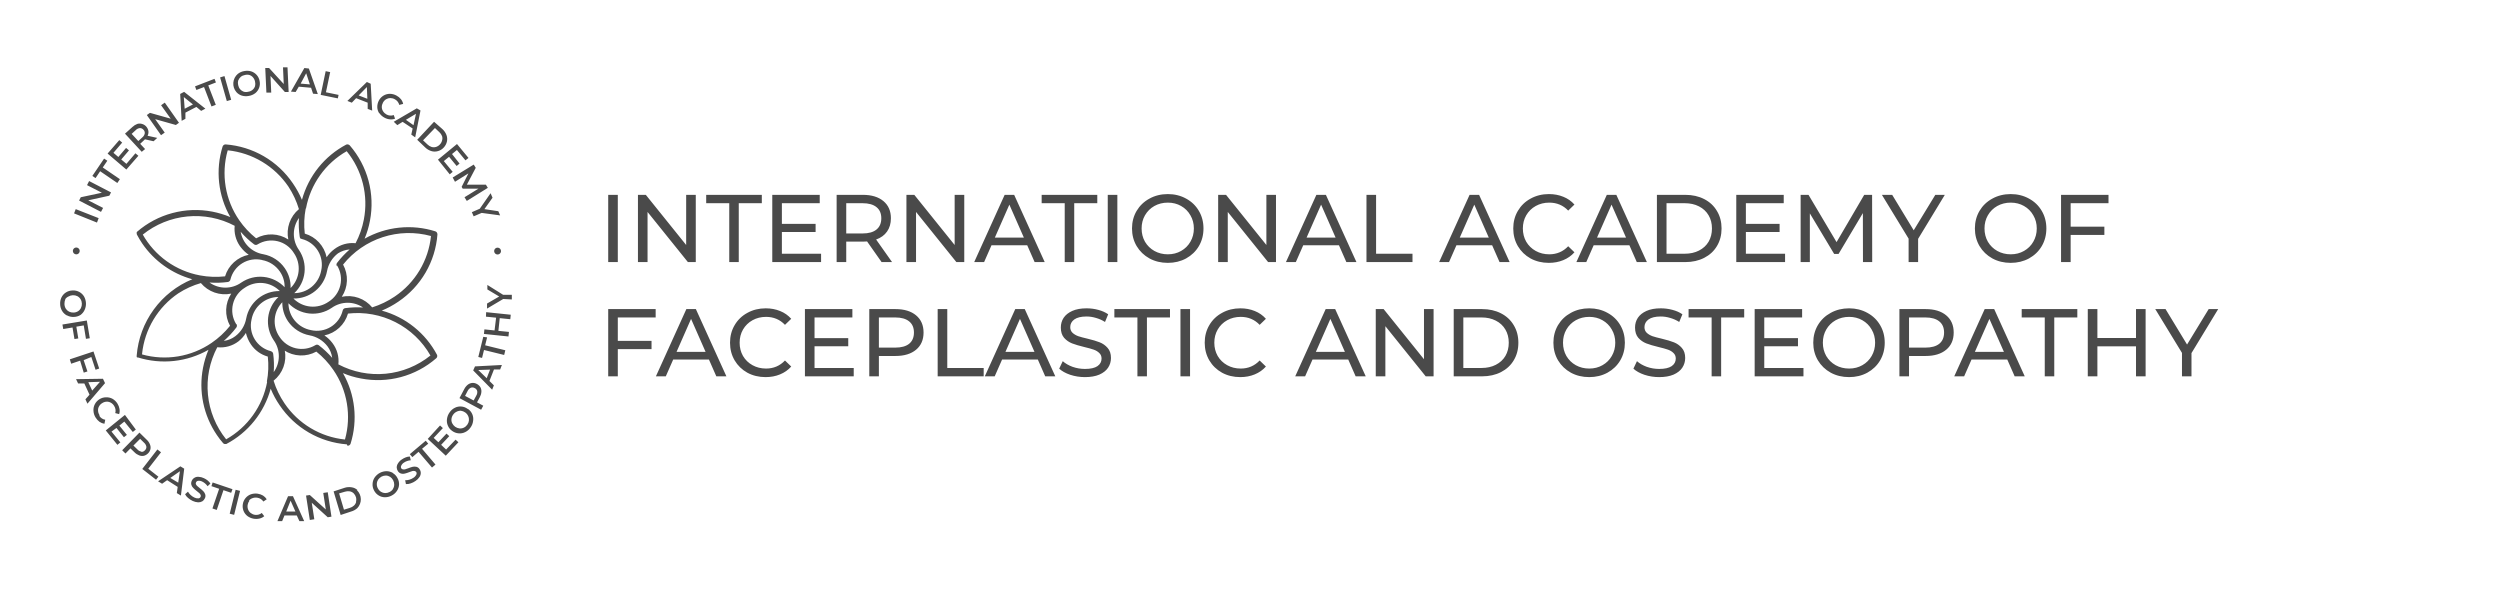
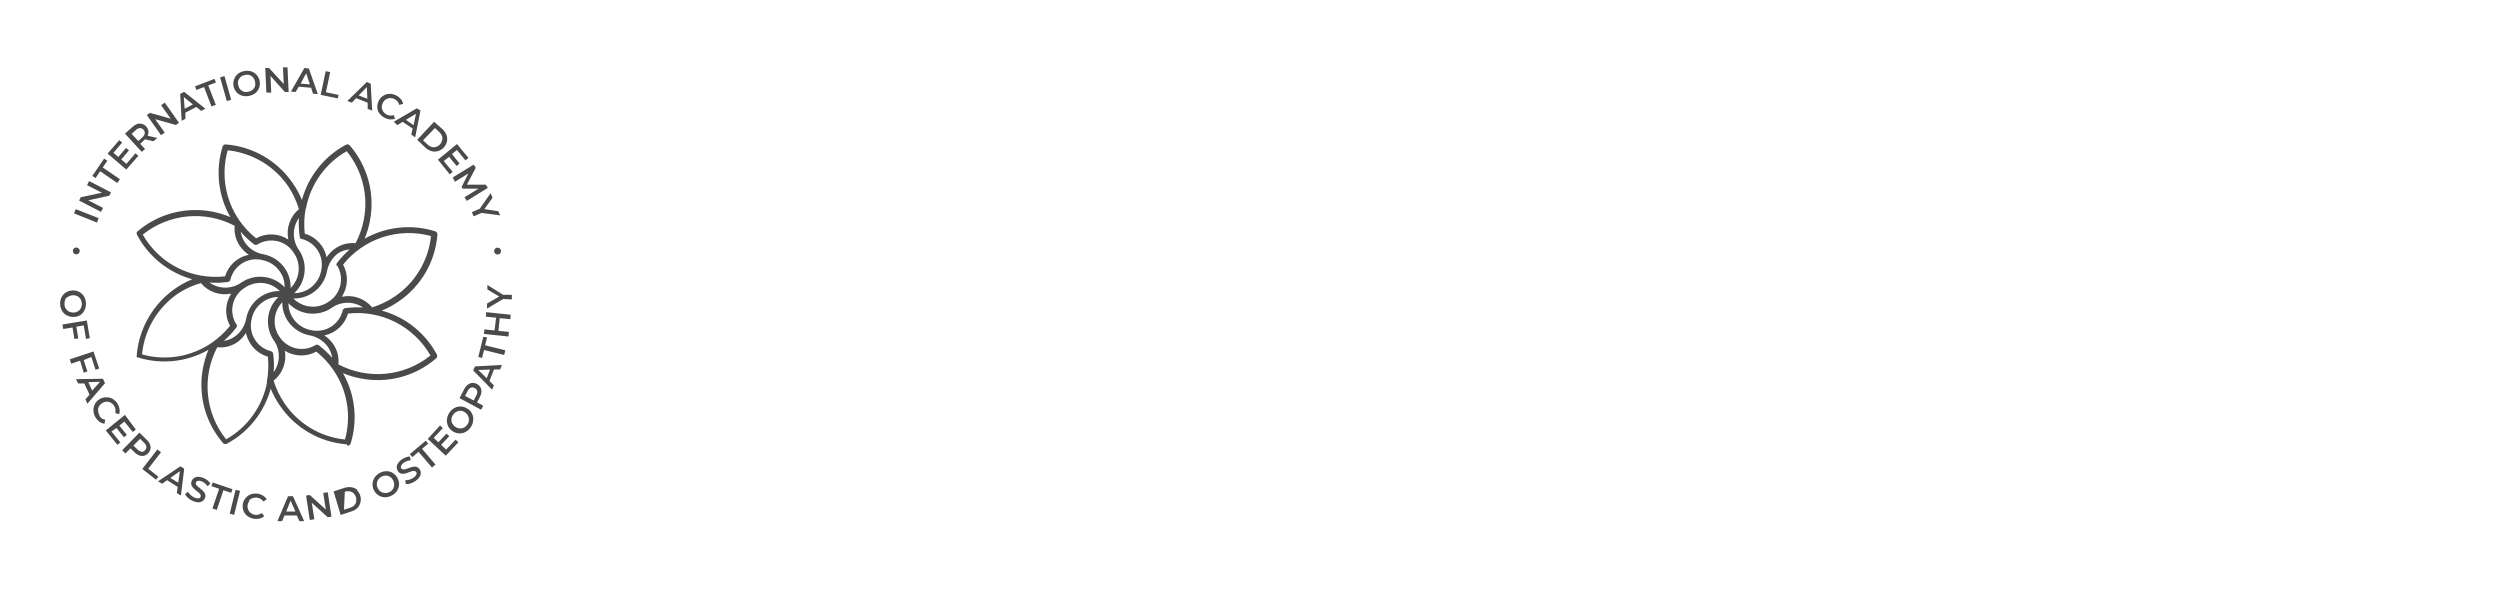
<svg xmlns="http://www.w3.org/2000/svg" width="372" height="88" viewBox="0 0 372 88" fill="none">
  <mask id="mask0_3625_14" style="mask-type:luminance" maskUnits="userSpaceOnUse" x="0" y="0" width="85" height="88">
    <path d="M84.13 0.119H0.59V87.419H84.13V0.119Z" fill="white" />
  </mask>
  <g mask="url(#mask0_3625_14)">
-     <path d="M51.71 66.329C51.809 66.329 51.906 66.301 51.99 66.249C52.077 66.194 52.141 66.109 52.17 66.01C52.71 64.276 52.888 62.451 52.692 60.646C52.496 58.841 51.93 57.096 51.03 55.52C51.891 55.884 52.79 56.152 53.71 56.319C55.681 56.701 57.712 56.629 59.651 56.109C61.59 55.59 63.385 54.636 64.9 53.319C64.964 53.267 65.012 53.198 65.04 53.12C65.073 53.022 65.073 52.917 65.04 52.819C64.194 51.214 63.026 49.8 61.611 48.664C60.195 47.529 58.561 46.697 56.81 46.219C57.674 45.862 58.498 45.416 59.27 44.889C60.932 43.77 62.319 42.289 63.327 40.557C64.335 38.825 64.938 36.888 65.09 34.889C65.091 34.787 65.063 34.687 65.01 34.599C64.951 34.515 64.867 34.452 64.77 34.419C63.035 33.872 61.205 33.687 59.396 33.876C57.586 34.065 55.834 34.625 54.25 35.52C54.611 34.657 54.88 33.759 55.05 32.84C55.429 30.867 55.356 28.835 54.837 26.895C54.317 24.955 53.364 23.158 52.05 21.64C51.992 21.584 51.924 21.54 51.85 21.509C51.747 21.47 51.633 21.47 51.53 21.509C49.925 22.356 48.51 23.523 47.375 24.939C46.239 26.355 45.407 27.989 44.93 29.739C44.566 28.884 44.117 28.066 43.59 27.299C42.469 25.64 40.987 24.255 39.256 23.249C37.524 22.243 35.587 21.641 33.59 21.489C33.487 21.479 33.383 21.507 33.3 21.57C33.216 21.628 33.153 21.712 33.12 21.809C32.584 23.544 32.41 25.369 32.607 27.174C32.805 28.978 33.371 30.723 34.27 32.3C33.406 31.939 32.508 31.668 31.59 31.489C29.618 31.111 27.585 31.184 25.646 31.704C23.706 32.223 21.909 33.176 20.39 34.489L20.34 34.55C20.336 34.589 20.336 34.63 20.34 34.669C20.326 34.763 20.344 34.858 20.39 34.94C20.626 35.387 20.887 35.821 21.17 36.239C22.945 38.833 25.581 40.714 28.61 41.55C26.319 42.495 24.334 44.055 22.875 46.059C21.415 48.062 20.538 50.429 20.34 52.9C20.34 52.9 20.34 52.9 20.34 52.969C20.34 52.969 20.34 52.969 20.34 53.029C20.336 53.059 20.336 53.09 20.34 53.12C20.361 53.145 20.384 53.169 20.41 53.19H20.46C20.483 53.195 20.507 53.195 20.53 53.19C22.263 53.729 24.089 53.907 25.894 53.711C27.698 53.514 29.443 52.949 31.02 52.05C30.659 52.913 30.387 53.811 30.21 54.73C29.875 56.45 29.884 58.219 30.238 59.936C30.592 61.652 31.282 63.282 32.27 64.73C32.551 65.149 32.858 65.549 33.19 65.93C33.248 66.001 33.33 66.051 33.42 66.07H33.59H33.67C35.278 65.225 36.695 64.059 37.832 62.643C38.969 61.227 39.803 59.592 40.28 57.84C40.634 58.705 41.08 59.53 41.61 60.3C42.729 61.962 44.21 63.349 45.942 64.357C47.674 65.365 49.612 65.967 51.61 66.12M64.05 52.9C62.144 54.432 59.832 55.374 57.398 55.609C54.963 55.843 52.513 55.361 50.35 54.219C50.474 53.089 50.159 51.954 49.47 51.05C49.139 50.603 48.733 50.218 48.27 49.91C49.096 49.739 49.859 49.346 50.477 48.773C51.096 48.2 51.546 47.469 51.78 46.66C54.211 46.386 56.67 46.831 58.85 47.94C61.031 49.049 62.839 50.773 64.05 52.9ZM35.13 48.209C34.589 47.323 34.421 46.258 34.663 45.248C34.905 44.239 35.536 43.365 36.42 42.819C37.209 42.275 38.165 42.026 39.119 42.115C40.074 42.205 40.966 42.627 41.64 43.309C40.462 43.288 39.314 43.684 38.399 44.427C37.484 45.17 36.861 46.212 36.64 47.37C36.453 48.43 35.87 49.381 35.01 50.029C34.512 50.41 33.922 50.651 33.3 50.73C33.991 50.13 34.618 49.46 35.17 48.73C35.225 48.654 35.255 48.563 35.255 48.469C35.255 48.376 35.225 48.285 35.17 48.209M50.17 39.52C50.708 40.407 50.874 41.471 50.633 42.48C50.391 43.489 49.761 44.362 48.88 44.91C48.091 45.454 47.135 45.704 46.181 45.614C45.226 45.524 44.334 45.102 43.66 44.419C44.838 44.441 45.986 44.045 46.901 43.302C47.816 42.559 48.439 41.517 48.66 40.359C48.853 39.301 49.434 38.352 50.29 37.7C50.812 37.363 51.41 37.164 52.03 37.12C51.338 37.722 50.708 38.392 50.15 39.12C50.103 39.182 50.074 39.255 50.066 39.333C50.057 39.41 50.069 39.488 50.1 39.559M54.1 45.76C53.189 45.699 52.275 45.73 51.37 45.849C51.276 45.863 51.188 45.906 51.12 45.973C51.051 46.039 51.006 46.126 50.99 46.219C50.743 47.227 50.109 48.096 49.226 48.639C48.342 49.182 47.28 49.355 46.27 49.12C45.333 48.947 44.486 48.453 43.874 47.723C43.263 46.993 42.925 46.072 42.92 45.12C43.737 45.98 44.833 46.522 46.013 46.648C47.193 46.775 48.379 46.477 49.36 45.809C50.052 45.316 50.88 45.051 51.73 45.051C52.58 45.051 53.408 45.316 54.1 45.809M43.24 42.9C43.286 41.831 42.981 40.777 42.37 39.9C41.621 38.816 40.474 38.072 39.18 37.83C38.341 37.692 37.565 37.297 36.961 36.698C36.357 36.099 35.955 35.328 35.81 34.489C36.41 35.181 37.08 35.808 37.81 36.359C37.887 36.416 37.98 36.446 38.075 36.446C38.17 36.446 38.263 36.416 38.34 36.359C39.227 35.819 40.291 35.651 41.301 35.893C42.311 36.134 43.184 36.766 43.73 37.65C44.274 38.437 44.523 39.391 44.433 40.344C44.344 41.297 43.921 42.187 43.24 42.859M39.01 38.7C39.539 38.795 40.044 38.994 40.495 39.286C40.947 39.578 41.336 39.956 41.64 40.4C42.121 41.084 42.37 41.904 42.35 42.739C41.534 41.877 40.438 41.334 39.259 41.206C38.079 41.077 36.892 41.373 35.91 42.039C35.219 42.535 34.39 42.801 33.54 42.801C32.69 42.801 31.861 42.535 31.17 42.039C32.084 42.108 33.002 42.081 33.91 41.959C34.005 41.944 34.093 41.899 34.161 41.831C34.23 41.763 34.275 41.675 34.29 41.58C34.539 40.574 35.174 39.707 36.057 39.166C36.941 38.625 38.001 38.454 39.01 38.69M42.01 44.859C41.972 45.904 42.266 46.933 42.85 47.8C43.222 48.345 43.697 48.811 44.25 49.171C44.803 49.532 45.421 49.779 46.07 49.9C47.128 50.094 48.076 50.675 48.73 51.529C49.111 52.031 49.352 52.625 49.43 53.249C48.828 52.557 48.158 51.928 47.43 51.37C47.355 51.314 47.264 51.285 47.17 51.285C47.077 51.285 46.985 51.314 46.91 51.37C46.034 51.889 44.99 52.05 43.998 51.817C43.006 51.584 42.143 50.975 41.59 50.12C41.045 49.331 40.796 48.375 40.886 47.42C40.975 46.466 41.398 45.573 42.08 44.9M64.13 35.12C63.946 36.923 63.368 38.664 62.436 40.219C61.505 41.774 60.243 43.106 58.74 44.12C57.705 44.82 56.573 45.365 55.38 45.739C54.843 45.088 54.138 44.597 53.341 44.318C52.544 44.04 51.686 43.985 50.86 44.16C51.325 43.454 51.588 42.635 51.621 41.791C51.655 40.947 51.457 40.11 51.05 39.37C52.578 37.463 54.631 36.045 56.955 35.289C59.279 34.534 61.773 34.475 64.13 35.12ZM45.53 31.02C45.858 29.244 46.571 27.561 47.617 26.089C48.664 24.617 50.02 23.392 51.59 22.5C52.733 23.905 53.553 25.544 53.994 27.302C54.434 29.059 54.484 30.891 54.14 32.669C53.906 33.897 53.491 35.083 52.91 36.19C51.778 36.068 50.643 36.387 49.74 37.08C49.294 37.411 48.908 37.817 48.6 38.279C48.429 37.453 48.036 36.689 47.463 36.069C46.891 35.449 46.16 34.996 45.35 34.76C45.207 33.516 45.254 32.258 45.49 31.029M44.59 35.37C44.626 35.421 44.672 35.464 44.725 35.496C44.779 35.529 44.838 35.551 44.9 35.559C45.905 35.808 46.772 36.443 47.313 37.327C47.854 38.21 48.025 39.271 47.79 40.279C47.617 41.215 47.123 42.061 46.393 42.671C45.662 43.281 44.742 43.617 43.79 43.62C44.648 42.803 45.188 41.709 45.315 40.531C45.441 39.353 45.145 38.169 44.48 37.19C43.987 36.496 43.722 35.666 43.722 34.815C43.722 33.963 43.987 33.133 44.48 32.44C44.426 33.354 44.463 34.272 44.59 35.179C44.597 35.248 44.621 35.313 44.66 35.37M33.91 22.369C35.712 22.559 37.451 23.139 39.005 24.07C40.56 25.001 41.892 26.26 42.91 27.759C43.593 28.798 44.122 29.93 44.48 31.119C43.831 31.658 43.34 32.364 43.062 33.16C42.783 33.956 42.728 34.814 42.9 35.639C42.194 35.176 41.374 34.915 40.53 34.883C39.686 34.851 38.849 35.051 38.11 35.459C37.143 34.687 36.294 33.778 35.59 32.76C34.562 31.266 33.876 29.564 33.578 27.776C33.281 25.987 33.381 24.155 33.87 22.41M21.23 34.919C23.133 33.386 25.444 32.444 27.877 32.209C30.31 31.975 32.759 32.458 34.92 33.599C34.81 34.659 35.083 35.724 35.69 36.599L35.81 36.76C36.143 37.207 36.549 37.596 37.01 37.91C36.188 38.075 35.425 38.462 34.806 39.027C34.185 39.593 33.731 40.316 33.49 41.12C32.247 41.258 30.99 41.211 29.76 40.98C27.979 40.648 26.292 39.93 24.818 38.877C23.344 37.822 22.119 36.458 21.23 34.88M21.14 52.65C21.328 50.847 21.908 49.108 22.839 47.553C23.77 45.998 25.03 44.666 26.53 43.65C27.569 42.977 28.701 42.461 29.89 42.12C30.43 42.766 31.136 43.254 31.933 43.531C32.729 43.807 33.585 43.862 34.41 43.69C33.947 44.396 33.685 45.215 33.654 46.059C33.622 46.904 33.821 47.74 34.23 48.48C33.447 49.456 32.523 50.312 31.49 51.02C29.995 52.045 28.294 52.731 26.506 53.028C24.718 53.325 22.886 53.227 21.14 52.739M39.75 56.83C39.42 58.613 38.703 60.302 37.649 61.777C36.595 63.253 35.23 64.479 33.65 65.37C32.117 63.464 31.175 61.151 30.941 58.717C30.706 56.283 31.189 53.833 32.33 51.669C33.457 51.794 34.59 51.479 35.49 50.789C35.926 50.44 36.299 50.017 36.59 49.539C36.733 50.146 36.983 50.722 37.33 51.239C37.926 52.127 38.82 52.773 39.85 53.059C39.988 54.3 39.941 55.553 39.71 56.779M40.33 52.26C39.321 52.015 38.45 51.382 37.907 50.497C37.364 49.613 37.192 48.55 37.43 47.539C37.602 46.603 38.096 45.755 38.827 45.144C39.557 44.532 40.477 44.195 41.43 44.19C40.568 45.005 40.024 46.101 39.896 47.281C39.768 48.461 40.063 49.648 40.73 50.63C41.225 51.321 41.491 52.149 41.491 52.999C41.491 53.85 41.225 54.678 40.73 55.37C40.798 54.459 40.772 53.544 40.65 52.639C40.636 52.545 40.593 52.458 40.527 52.389C40.46 52.321 40.374 52.276 40.28 52.26M42.28 52.13C42.986 52.594 43.804 52.858 44.649 52.891C45.493 52.925 46.33 52.727 47.07 52.319C48.049 53.1 48.905 54.024 49.61 55.059C50.636 56.552 51.321 58.252 51.618 60.038C51.916 61.825 51.817 63.655 51.33 65.4C49.526 65.215 47.786 64.637 46.23 63.706C44.675 62.774 43.344 61.513 42.33 60.01C41.626 58.976 41.08 57.844 40.71 56.65C41.376 56.119 41.882 55.416 42.175 54.617C42.468 53.818 42.535 52.954 42.37 52.12M22.04 67.45C22.213 67.276 22.334 67.058 22.39 66.82C22.433 66.583 22.405 66.34 22.31 66.12C22.204 65.856 22.04 65.62 21.83 65.43L20.75 64.37L18.18 66.999L18.67 67.48L19.41 66.719L20.01 67.299C20.208 67.501 20.447 67.657 20.71 67.76C20.936 67.848 21.183 67.869 21.42 67.82C21.656 67.753 21.869 67.625 22.04 67.45ZM21.04 67.2C20.802 67.163 20.586 67.043 20.43 66.859L19.85 66.299L20.85 65.299L21.42 65.859C21.605 66.013 21.732 66.224 21.78 66.46C21.789 66.562 21.773 66.665 21.735 66.761C21.697 66.856 21.637 66.941 21.56 67.01C21.495 67.088 21.412 67.15 21.318 67.19C21.224 67.23 21.122 67.247 21.02 67.24M14.83 61.8C14.686 61.601 14.603 61.365 14.59 61.12C14.571 60.897 14.619 60.674 14.73 60.48C14.838 60.275 15.001 60.105 15.2 59.989C15.392 59.858 15.617 59.781 15.85 59.77C16.073 59.758 16.295 59.81 16.49 59.919C16.698 60.034 16.871 60.203 16.99 60.41C17.092 60.564 17.159 60.739 17.186 60.922C17.214 61.105 17.202 61.292 17.15 61.469L17.73 61.62C17.812 61.368 17.829 61.1 17.78 60.84C17.733 60.562 17.631 60.297 17.48 60.059C17.296 59.762 17.042 59.515 16.74 59.34C16.448 59.183 16.121 59.107 15.79 59.12C15.435 59.117 15.088 59.218 14.79 59.41C14.502 59.591 14.267 59.847 14.11 60.15C13.949 60.457 13.88 60.804 13.91 61.15C13.929 61.506 14.043 61.852 14.24 62.15C14.39 62.39 14.583 62.6 14.81 62.77C15.03 62.918 15.279 63.017 15.54 63.059L15.66 62.459C15.476 62.432 15.301 62.364 15.147 62.26C14.993 62.156 14.864 62.019 14.77 61.859M17.33 63.679L18.44 65.059L18.88 64.71L17.76 63.33L18.5 62.73L19.76 64.279L20.21 63.919L18.59 61.739L15.74 64.049L17.47 66.189L17.91 65.829L16.59 64.219L17.33 63.679ZM12.46 55.45L13.01 55.27L12.45 53.59L13.59 53.12L14.22 55.02L14.76 54.84L13.91 52.3L10.39 53.469L10.59 54.12L11.92 53.669L12.46 55.45ZM15.32 56.359L11.32 56.419L11.62 57.059H12.55L13.32 58.73L12.71 59.419L13.01 60.069L15.63 57.01L15.32 56.359ZM13.72 58.12L13.14 56.87L14.88 56.809L13.72 58.12ZM11.08 50.45L11.65 50.359L11.36 48.609L12.46 48.419L12.79 50.419L13.36 50.33L12.92 47.69L9.29 48.289L9.41 48.959L10.79 48.73L11.08 50.45ZM9.99 46.94C10.297 47.103 10.643 47.18 10.99 47.16C11.345 47.153 11.69 47.049 11.99 46.859C12.249 46.667 12.456 46.413 12.59 46.12C12.735 45.807 12.804 45.464 12.79 45.12C12.776 44.769 12.68 44.426 12.51 44.12C12.339 43.833 12.094 43.598 11.8 43.44C11.493 43.276 11.147 43.199 10.8 43.219C10.445 43.226 10.1 43.33 9.8 43.52C9.521 43.699 9.296 43.952 9.15 44.249C9 44.561 8.931 44.905 8.95 45.249C8.954 45.602 9.05 45.947 9.23 46.249C9.397 46.535 9.639 46.77 9.93 46.929M9.68 44.55C9.804 44.359 9.981 44.209 10.19 44.12C10.388 44.004 10.611 43.939 10.84 43.929C11.072 43.918 11.302 43.966 11.51 44.069C11.708 44.173 11.874 44.328 11.99 44.52C12.11 44.716 12.175 44.94 12.18 45.169C12.191 45.401 12.143 45.632 12.04 45.84C11.94 46.037 11.788 46.203 11.6 46.319C11.401 46.44 11.173 46.506 10.94 46.51C10.708 46.52 10.478 46.472 10.27 46.37C10.075 46.267 9.909 46.115 9.79 45.929C9.665 45.717 9.596 45.476 9.59 45.23C9.579 44.998 9.627 44.767 9.73 44.559M22.06 69.749L23.96 67.299L23.42 66.879L21.17 69.779L23.22 71.379L23.57 70.93L22.06 69.749ZM23.52 71.62L24.12 71.98L24.87 71.45L26.44 72.45L26.31 73.37L26.92 73.74L27.41 69.74L26.84 69.389L23.52 71.62ZM26.52 71.82L25.34 71.12L26.77 70.12L26.52 71.82ZM66.38 66.889L65.64 66.189L66.85 64.9L66.44 64.519L65.23 65.809L64.53 65.159L65.9 63.7L65.48 63.309L63.65 65.309L66.33 67.809L68.21 65.809L67.79 65.419L66.38 66.889ZM71.38 59.13C71.519 58.883 71.604 58.611 71.63 58.33C71.652 58.088 71.603 57.844 71.49 57.63C71.363 57.423 71.184 57.254 70.97 57.139C70.754 57.017 70.507 56.961 70.26 56.98C70.023 57.003 69.798 57.093 69.61 57.239C69.388 57.419 69.208 57.644 69.08 57.9L68.37 59.239L71.59 60.969L71.91 60.37L70.98 59.87L71.38 59.13ZM70.48 59.59L69.2 58.91L69.57 58.2C69.67 57.978 69.843 57.798 70.06 57.69C70.155 57.655 70.256 57.643 70.357 57.653C70.457 57.663 70.554 57.697 70.64 57.749C70.732 57.791 70.814 57.853 70.878 57.931C70.942 58.009 70.988 58.101 71.01 58.2C71.046 58.44 70.992 58.685 70.86 58.889L70.48 59.59ZM63.72 66.019L63.35 65.579L60.98 67.579L61.36 68.019L62.28 67.23L64.28 69.57L64.8 69.129L62.8 66.779L63.72 66.019ZM61.95 69.46C61.769 69.42 61.581 69.42 61.4 69.46C61.175 69.518 60.955 69.591 60.74 69.68C60.588 69.745 60.431 69.798 60.27 69.84C60.165 69.864 60.055 69.864 59.95 69.84C59.901 69.835 59.854 69.819 59.812 69.793C59.771 69.766 59.736 69.731 59.71 69.689C59.673 69.627 59.654 69.557 59.654 69.484C59.654 69.412 59.673 69.341 59.71 69.279C59.797 69.091 59.94 68.933 60.12 68.829C60.26 68.729 60.416 68.652 60.58 68.6C60.754 68.537 60.936 68.5 61.12 68.49L60.99 67.93C60.784 67.933 60.581 67.973 60.39 68.049C60.181 68.127 59.982 68.231 59.8 68.359C59.566 68.511 59.368 68.713 59.22 68.95C59.099 69.13 59.033 69.342 59.03 69.559C59.039 69.756 59.102 69.946 59.21 70.109C59.322 70.283 59.492 70.411 59.69 70.469C59.87 70.521 60.06 70.521 60.24 70.469C60.468 70.41 60.691 70.337 60.91 70.249C61.06 70.186 61.213 70.133 61.37 70.09C61.479 70.066 61.591 70.066 61.7 70.09C61.796 70.107 61.882 70.16 61.94 70.24C61.975 70.3 61.994 70.369 61.994 70.439C61.994 70.51 61.975 70.579 61.94 70.639C61.844 70.831 61.694 70.99 61.51 71.1C61.326 71.225 61.124 71.319 60.91 71.379C60.709 71.439 60.5 71.466 60.29 71.46L60.4 72.029C60.638 72.046 60.876 72.012 61.1 71.93C61.364 71.845 61.614 71.72 61.84 71.559C62.075 71.405 62.276 71.204 62.43 70.969C62.547 70.791 62.61 70.583 62.61 70.37C62.61 70.172 62.547 69.979 62.43 69.82C62.379 69.731 62.312 69.654 62.231 69.593C62.15 69.531 62.058 69.486 61.96 69.46M76.16 44.559V43.87H74.87L72.52 42.4V43.069L74.28 44.12L72.47 45.169V45.919L74.88 44.489L76.16 44.559ZM71.91 50.12L71.17 53.12L71.73 53.26L72.02 52.08L75.02 52.819L75.19 52.12L72.19 51.38L72.48 50.2L71.91 50.12ZM70.41 55.12L73.23 57.989L73.49 57.34L72.83 56.69L73.5 54.98H74.42L74.68 54.309L70.68 54.52L70.41 55.12ZM72.92 54.999L72.42 56.279L71.17 55.059L72.92 54.999ZM72.31 47.12L73.82 47.27L73.59 49.169L72.08 49.01L72.01 49.69L75.66 50.069L75.73 49.389L74.16 49.23L74.36 47.34L75.93 47.499L76 46.83L72.34 46.45L72.31 47.12ZM69.59 60.849C69.323 60.646 69.005 60.522 68.671 60.49C68.337 60.458 68.001 60.52 67.7 60.669C67.381 60.822 67.109 61.057 66.91 61.349C66.693 61.643 66.555 61.987 66.51 62.349C66.46 62.689 66.508 63.036 66.65 63.349C66.781 63.662 66.999 63.93 67.28 64.12C67.554 64.324 67.879 64.449 68.22 64.48C68.564 64.517 68.911 64.455 69.22 64.299C69.539 64.147 69.811 63.912 70.01 63.62C70.229 63.328 70.364 62.982 70.4 62.62C70.454 62.281 70.409 61.933 70.27 61.62C70.136 61.306 69.914 61.038 69.63 60.849M69.78 62.569C69.751 62.797 69.665 63.014 69.53 63.2C69.397 63.388 69.218 63.54 69.01 63.639C68.808 63.736 68.583 63.774 68.36 63.749C68.13 63.719 67.91 63.633 67.72 63.499C67.534 63.36 67.383 63.178 67.28 62.969C67.187 62.77 67.152 62.548 67.18 62.33C67.207 62.101 67.293 61.884 67.43 61.7C67.56 61.509 67.74 61.356 67.95 61.26C68.146 61.155 68.368 61.106 68.59 61.12C68.817 61.151 69.033 61.236 69.22 61.37C69.411 61.504 69.563 61.687 69.66 61.9C69.756 62.098 69.794 62.32 69.77 62.539M58.47 70.379C58.185 70.21 57.861 70.117 57.53 70.109C57.182 70.114 56.839 70.199 56.53 70.359C56.218 70.523 55.951 70.76 55.75 71.049C55.563 71.325 55.456 71.647 55.44 71.98C55.413 72.327 55.49 72.675 55.66 72.98C55.812 73.285 56.048 73.542 56.34 73.719C56.621 73.899 56.947 73.992 57.28 73.99C57.629 73.992 57.973 73.906 58.28 73.74C58.596 73.582 58.865 73.344 59.06 73.049C59.253 72.774 59.364 72.449 59.38 72.112C59.396 71.776 59.316 71.442 59.15 71.15C59.001 70.844 58.769 70.588 58.48 70.409M58.48 72.76C58.355 72.954 58.178 73.109 57.97 73.21C57.767 73.319 57.54 73.374 57.31 73.37C57.09 73.363 56.876 73.298 56.69 73.18C56.495 73.053 56.336 72.877 56.23 72.669C56.115 72.466 56.059 72.233 56.07 71.999C56.076 71.779 56.142 71.565 56.26 71.379C56.392 71.189 56.567 71.032 56.77 70.919C56.974 70.815 57.2 70.76 57.43 70.76C57.654 70.769 57.871 70.838 58.06 70.96C58.246 71.09 58.398 71.264 58.502 71.466C58.607 71.668 58.661 71.892 58.66 72.12C58.658 72.343 58.592 72.562 58.47 72.749M34.18 76.439L34.84 76.609L35.72 73.04L35.06 72.879L34.18 76.439ZM34.59 72.79L31.64 71.79L31.46 72.34L32.61 72.73L31.61 75.659L32.25 75.879L33.25 72.939L34.4 73.329L34.59 72.79ZM30.91 71.499C30.735 71.361 30.543 71.243 30.34 71.15C30.09 71.028 29.818 70.96 29.54 70.95C29.323 70.93 29.105 70.983 28.92 71.1C28.751 71.199 28.618 71.35 28.54 71.529C28.446 71.715 28.421 71.928 28.47 72.129C28.518 72.309 28.615 72.472 28.75 72.6C28.914 72.77 29.091 72.927 29.28 73.07C29.44 73.189 29.57 73.299 29.66 73.379C29.744 73.453 29.809 73.546 29.85 73.65C29.87 73.694 29.88 73.741 29.88 73.79C29.88 73.838 29.87 73.885 29.85 73.93C29.821 73.994 29.775 74.05 29.717 74.09C29.659 74.131 29.591 74.155 29.52 74.159C29.309 74.171 29.098 74.126 28.91 74.029C28.707 73.933 28.522 73.805 28.36 73.65C28.204 73.509 28.072 73.343 27.97 73.159L27.54 73.54C27.645 73.752 27.795 73.94 27.98 74.09C28.188 74.271 28.42 74.423 28.67 74.54C28.925 74.659 29.199 74.731 29.48 74.749C29.696 74.756 29.91 74.704 30.1 74.6C30.267 74.494 30.4 74.341 30.48 74.159C30.577 73.978 30.599 73.766 30.54 73.57C30.486 73.392 30.39 73.231 30.26 73.1C30.095 72.933 29.918 72.779 29.73 72.639C29.57 72.519 29.45 72.409 29.36 72.329C29.276 72.258 29.208 72.169 29.16 72.07C29.138 72.026 29.127 71.978 29.127 71.93C29.127 71.881 29.138 71.833 29.16 71.79C29.188 71.722 29.233 71.664 29.291 71.62C29.349 71.576 29.418 71.548 29.49 71.54C29.698 71.52 29.906 71.561 30.09 71.659C30.246 71.733 30.39 71.827 30.52 71.939C30.661 72.059 30.785 72.197 30.89 72.35L31.31 71.95C31.198 71.778 31.06 71.626 30.9 71.499M37.03 74.499C37.176 74.321 37.37 74.189 37.59 74.12C37.814 74.038 38.055 74.018 38.29 74.059C38.472 74.086 38.646 74.15 38.801 74.248C38.956 74.346 39.089 74.476 39.19 74.629L39.69 74.29C39.549 74.068 39.361 73.881 39.14 73.74C38.894 73.596 38.622 73.501 38.34 73.46C38.004 73.411 37.662 73.442 37.34 73.549C37.027 73.66 36.751 73.853 36.54 74.109C36.32 74.372 36.178 74.691 36.13 75.029C36.075 75.367 36.113 75.713 36.24 76.029C36.364 76.334 36.568 76.6 36.83 76.799C37.086 76.984 37.377 77.111 37.686 77.173C37.995 77.235 38.313 77.231 38.62 77.159C38.879 77.103 39.119 76.982 39.32 76.809L38.95 76.329C38.811 76.442 38.651 76.525 38.479 76.573C38.307 76.621 38.127 76.633 37.95 76.609C37.717 76.576 37.497 76.483 37.31 76.34C37.134 76.206 36.999 76.026 36.92 75.82C36.836 75.6 36.811 75.362 36.85 75.129C36.886 74.9 36.978 74.683 37.12 74.499M53.19 72.919C52.949 72.697 52.645 72.554 52.32 72.51C51.965 72.448 51.601 72.475 51.26 72.59L49.64 73.12L50.69 76.629L52.23 76.12C52.579 76.026 52.901 75.851 53.17 75.609C53.516 75.247 53.704 74.763 53.692 74.262C53.681 73.761 53.472 73.286 53.11 72.939M53 74.669C52.948 74.885 52.833 75.08 52.67 75.23C52.491 75.394 52.275 75.514 52.04 75.579L51.18 75.84L50.46 73.419L51.31 73.169C51.545 73.091 51.795 73.071 52.04 73.109C52.257 73.148 52.459 73.249 52.62 73.4C52.784 73.564 52.904 73.767 52.97 73.99C53.029 74.212 53.029 74.447 52.97 74.669M48.1 73.35L48.48 75.809L46.1 73.659L45.54 73.74L46.1 77.37L46.77 77.269L46.39 74.809L48.77 76.969L49.32 76.879L48.77 73.249L48.1 73.35ZM42.86 73.84L41.28 77.549H41.98L42.33 76.7H44.16L44.55 77.54H45.26L43.59 73.829L42.86 73.84ZM42.59 76.12L43.24 74.499L43.96 76.12H42.59ZM52.99 14.61L54.71 15.28V16.2L55.38 16.459L55.16 12.46L54.59 12.2L51.69 15.02L52.35 15.28L52.99 14.61ZM54.59 12.95L54.66 14.7L53.37 14.2L54.59 12.95ZM50.38 14.12L48.5 13.729L49.13 10.729L48.46 10.589L47.72 14.12L50.27 14.639L50.38 14.12ZM70.21 31.57L70.48 32.19L71.67 31.68L74.42 32.05L74.15 31.43L72.08 31.119L73.29 29.419L73 28.75L71.39 31.059L70.21 31.57ZM44.46 12.899L46.29 13.059L46.58 13.94L47.29 13.999L45.96 10.2L45.29 10.12L43.29 13.63L43.99 13.69L44.46 12.899ZM45.56 10.899L46.11 12.559L44.74 12.44L45.56 10.899ZM59.12 18.619L59.91 18.13L61.4 19.119L61.2 20.029L61.78 20.439L62.57 16.439L62.02 16.119L58.59 18.119L59.12 18.619ZM61.9 16.93L61.53 18.63L60.4 17.829L61.9 16.93ZM67.7 27.049L69.7 25.799L68.69 27.809L68.85 28.07H71.2L69.12 29.349L69.46 29.899L72.59 27.95L72.3 27.48H69.47L70.79 24.97L70.49 24.489L67.36 26.41L67.7 27.049ZM66.92 25.939L67.36 25.57L66.04 23.97L66.82 23.329L67.95 24.7L68.38 24.34L67.26 22.919L67.99 22.32L69.26 23.86L69.71 23.5L68 21.43L65.17 23.759L66.92 25.939ZM63.27 21.939C63.527 22.189 63.838 22.374 64.18 22.48C64.505 22.582 64.855 22.582 65.18 22.48C65.508 22.387 65.802 22.203 66.03 21.95C66.26 21.706 66.422 21.406 66.5 21.079C66.575 20.747 66.55 20.399 66.43 20.079C66.299 19.742 66.09 19.441 65.82 19.2L64.59 18.119L62.08 20.799L63.27 21.939ZM64.72 19.049L65.37 19.66C65.552 19.825 65.692 20.03 65.78 20.259C65.845 20.468 65.845 20.691 65.78 20.899C65.727 21.126 65.612 21.333 65.45 21.5C65.292 21.671 65.092 21.798 64.87 21.869C64.657 21.929 64.433 21.929 64.22 21.869C63.987 21.793 63.774 21.663 63.6 21.489L62.95 20.88L64.72 19.049ZM56.44 16.82C56.634 17.111 56.899 17.348 57.21 17.509C57.456 17.648 57.729 17.734 58.01 17.759C58.271 17.792 58.536 17.758 58.78 17.66L58.59 17.119C58.416 17.184 58.231 17.21 58.046 17.196C57.862 17.182 57.682 17.129 57.52 17.04C57.312 16.929 57.137 16.767 57.01 16.57C56.886 16.386 56.817 16.171 56.81 15.95C56.808 15.715 56.867 15.485 56.98 15.28C57.087 15.07 57.25 14.893 57.45 14.77C57.64 14.655 57.858 14.592 58.08 14.589C58.315 14.592 58.545 14.654 58.75 14.77C58.913 14.855 59.056 14.974 59.17 15.119C59.284 15.263 59.366 15.431 59.41 15.61L59.99 15.46C59.936 15.204 59.823 14.964 59.66 14.759C59.481 14.541 59.26 14.361 59.01 14.229C58.705 14.056 58.361 13.963 58.01 13.96C57.679 13.962 57.355 14.052 57.07 14.22C56.778 14.395 56.539 14.648 56.38 14.95C56.214 15.256 56.132 15.601 56.14 15.95C56.151 16.282 56.255 16.604 56.44 16.88M14.9 25.48L17.46 27.23L17.84 26.66L15.29 24.919L15.97 23.919L15.49 23.599L13.74 26.18L14.22 26.5L14.9 25.48ZM20.59 23.18L20.15 22.809L18.81 24.38L18.04 23.73L19.19 22.38L18.76 22.009L17.61 23.36L16.88 22.739L18.18 21.22L17.75 20.849L16.01 22.849L18.8 25.23L20.59 23.18ZM21.59 22.18L20.86 21.399L21.47 20.829L21.57 20.73L22.85 21.02L23.4 20.52L21.96 20.2C22.077 19.979 22.119 19.726 22.08 19.48C22.032 19.234 21.918 19.006 21.75 18.82C21.584 18.636 21.369 18.504 21.13 18.439C20.902 18.37 20.658 18.37 20.43 18.439C20.162 18.539 19.917 18.692 19.71 18.89L18.6 19.89L21.09 22.59L21.59 22.18ZM19.59 19.919L20.18 19.38C20.344 19.2 20.568 19.086 20.81 19.059C20.911 19.057 21.011 19.077 21.102 19.119C21.194 19.16 21.275 19.222 21.34 19.299C21.414 19.369 21.471 19.455 21.505 19.551C21.54 19.646 21.552 19.749 21.54 19.849C21.494 20.088 21.362 20.301 21.17 20.45L20.58 20.989L19.59 19.919ZM40.36 13.78L40.25 11.3L42.39 13.69H42.95L42.78 10.02H42.11L42.22 12.499L40.04 10.12H39.47L39.64 13.78H40.36ZM14.68 32.459L11.27 31.119L11.02 31.75L14.43 33.12L14.68 32.459ZM15.34 30.939L13.13 29.809L16.27 29.119L16.52 28.63L13.26 26.939L12.95 27.549L15.16 28.68L12.02 29.349L11.77 29.84L15.03 31.529L15.34 30.939ZM34.4 14.85L33.4 11.319L32.75 11.52L33.75 15.04L34.4 14.85ZM35.17 13.7C35.388 13.95 35.672 14.134 35.99 14.229C36.315 14.325 36.657 14.342 36.99 14.28C37.354 14.227 37.698 14.082 37.99 13.86C38.25 13.65 38.447 13.373 38.56 13.059C38.679 12.74 38.703 12.393 38.63 12.059C38.574 11.725 38.425 11.413 38.2 11.159C37.981 10.909 37.697 10.722 37.38 10.62C37.055 10.524 36.713 10.507 36.38 10.569C36.014 10.621 35.669 10.77 35.38 10.999C34.995 11.33 34.757 11.8 34.718 12.306C34.678 12.812 34.841 13.313 35.17 13.7ZM35.45 11.979C35.527 11.772 35.654 11.586 35.82 11.44C35.998 11.293 36.212 11.197 36.44 11.159C36.663 11.099 36.897 11.099 37.12 11.159C37.331 11.229 37.519 11.357 37.66 11.53C37.809 11.707 37.91 11.921 37.95 12.149C38.005 12.373 38.005 12.606 37.95 12.829C37.875 13.045 37.742 13.236 37.565 13.38C37.389 13.525 37.176 13.618 36.95 13.649C36.727 13.71 36.493 13.71 36.27 13.649C36.062 13.573 35.877 13.446 35.73 13.28C35.582 13.101 35.483 12.887 35.44 12.659C35.385 12.433 35.385 12.196 35.44 11.97M24.51 19.73L23.09 17.73L26.17 18.599L26.63 18.27L24.52 15.27L23.97 15.659L25.4 17.66L22.31 16.79L21.85 17.119L23.96 20.119L24.51 19.73ZM30.36 12.95L31.47 15.839L32.11 15.6L30.99 12.71L32.13 12.27L31.92 11.729L29.02 12.85L29.22 13.389L30.36 12.95ZM27.59 17.68V16.759L29.22 15.909L29.93 16.5L30.56 16.169L27.4 13.669L26.81 13.979L27.03 17.98L27.59 17.68ZM28.71 15.54L27.48 16.18L27.35 14.44L28.71 15.54ZM74.04 36.849C73.939 36.849 73.841 36.879 73.757 36.935C73.673 36.992 73.607 37.071 73.569 37.164C73.53 37.258 73.52 37.36 73.54 37.459C73.559 37.558 73.608 37.649 73.679 37.72C73.751 37.791 73.842 37.84 73.941 37.86C74.039 37.879 74.142 37.869 74.235 37.831C74.328 37.792 74.408 37.727 74.464 37.643C74.52 37.559 74.55 37.46 74.55 37.359C74.55 37.224 74.496 37.094 74.401 36.999C74.305 36.903 74.175 36.849 74.04 36.849ZM11.34 37.849C11.441 37.852 11.541 37.823 11.626 37.769C11.711 37.714 11.778 37.635 11.818 37.542C11.858 37.449 11.87 37.346 11.851 37.246C11.833 37.147 11.785 37.055 11.714 36.983C11.643 36.91 11.552 36.861 11.453 36.84C11.354 36.82 11.251 36.829 11.157 36.867C11.063 36.906 10.983 36.971 10.927 37.055C10.87 37.139 10.84 37.238 10.84 37.34C10.84 37.473 10.892 37.601 10.986 37.697C11.079 37.792 11.207 37.847 11.34 37.849Z" fill="#4A4A4A" />
+     <path d="M51.71 66.329C51.809 66.329 51.906 66.301 51.99 66.249C52.077 66.194 52.141 66.109 52.17 66.01C52.71 64.276 52.888 62.451 52.692 60.646C52.496 58.841 51.93 57.096 51.03 55.52C51.891 55.884 52.79 56.152 53.71 56.319C55.681 56.701 57.712 56.629 59.651 56.109C61.59 55.59 63.385 54.636 64.9 53.319C64.964 53.267 65.012 53.198 65.04 53.12C65.073 53.022 65.073 52.917 65.04 52.819C64.194 51.214 63.026 49.8 61.611 48.664C60.195 47.529 58.561 46.697 56.81 46.219C57.674 45.862 58.498 45.416 59.27 44.889C60.932 43.77 62.319 42.289 63.327 40.557C64.335 38.825 64.938 36.888 65.09 34.889C65.091 34.787 65.063 34.687 65.01 34.599C64.951 34.515 64.867 34.452 64.77 34.419C63.035 33.872 61.205 33.687 59.396 33.876C57.586 34.065 55.834 34.625 54.25 35.52C54.611 34.657 54.88 33.759 55.05 32.84C55.429 30.867 55.356 28.835 54.837 26.895C54.317 24.955 53.364 23.158 52.05 21.64C51.992 21.584 51.924 21.54 51.85 21.509C51.747 21.47 51.633 21.47 51.53 21.509C49.925 22.356 48.51 23.523 47.375 24.939C46.239 26.355 45.407 27.989 44.93 29.739C44.566 28.884 44.117 28.066 43.59 27.299C42.469 25.64 40.987 24.255 39.256 23.249C37.524 22.243 35.587 21.641 33.59 21.489C33.487 21.479 33.383 21.507 33.3 21.57C33.216 21.628 33.153 21.712 33.12 21.809C32.584 23.544 32.41 25.369 32.607 27.174C32.805 28.978 33.371 30.723 34.27 32.3C33.406 31.939 32.508 31.668 31.59 31.489C29.618 31.111 27.585 31.184 25.646 31.704C23.706 32.223 21.909 33.176 20.39 34.489L20.34 34.55C20.336 34.589 20.336 34.63 20.34 34.669C20.326 34.763 20.344 34.858 20.39 34.94C20.626 35.387 20.887 35.821 21.17 36.239C22.945 38.833 25.581 40.714 28.61 41.55C26.319 42.495 24.334 44.055 22.875 46.059C21.415 48.062 20.538 50.429 20.34 52.9C20.34 52.9 20.34 52.9 20.34 52.969C20.34 52.969 20.34 52.969 20.34 53.029C20.336 53.059 20.336 53.09 20.34 53.12C20.361 53.145 20.384 53.169 20.41 53.19H20.46C20.483 53.195 20.507 53.195 20.53 53.19C22.263 53.729 24.089 53.907 25.894 53.711C27.698 53.514 29.443 52.949 31.02 52.05C30.659 52.913 30.387 53.811 30.21 54.73C29.875 56.45 29.884 58.219 30.238 59.936C30.592 61.652 31.282 63.282 32.27 64.73C32.551 65.149 32.858 65.549 33.19 65.93C33.248 66.001 33.33 66.051 33.42 66.07H33.59H33.67C35.278 65.225 36.695 64.059 37.832 62.643C38.969 61.227 39.803 59.592 40.28 57.84C40.634 58.705 41.08 59.53 41.61 60.3C42.729 61.962 44.21 63.349 45.942 64.357C47.674 65.365 49.612 65.967 51.61 66.12M64.05 52.9C62.144 54.432 59.832 55.374 57.398 55.609C54.963 55.843 52.513 55.361 50.35 54.219C50.474 53.089 50.159 51.954 49.47 51.05C49.139 50.603 48.733 50.218 48.27 49.91C49.096 49.739 49.859 49.346 50.477 48.773C51.096 48.2 51.546 47.469 51.78 46.66C54.211 46.386 56.67 46.831 58.85 47.94C61.031 49.049 62.839 50.773 64.05 52.9ZM35.13 48.209C34.589 47.323 34.421 46.258 34.663 45.248C34.905 44.239 35.536 43.365 36.42 42.819C37.209 42.275 38.165 42.026 39.119 42.115C40.074 42.205 40.966 42.627 41.64 43.309C40.462 43.288 39.314 43.684 38.399 44.427C37.484 45.17 36.861 46.212 36.64 47.37C36.453 48.43 35.87 49.381 35.01 50.029C34.512 50.41 33.922 50.651 33.3 50.73C33.991 50.13 34.618 49.46 35.17 48.73C35.225 48.654 35.255 48.563 35.255 48.469C35.255 48.376 35.225 48.285 35.17 48.209M50.17 39.52C50.708 40.407 50.874 41.471 50.633 42.48C50.391 43.489 49.761 44.362 48.88 44.91C48.091 45.454 47.135 45.704 46.181 45.614C45.226 45.524 44.334 45.102 43.66 44.419C44.838 44.441 45.986 44.045 46.901 43.302C47.816 42.559 48.439 41.517 48.66 40.359C48.853 39.301 49.434 38.352 50.29 37.7C50.812 37.363 51.41 37.164 52.03 37.12C51.338 37.722 50.708 38.392 50.15 39.12C50.103 39.182 50.074 39.255 50.066 39.333C50.057 39.41 50.069 39.488 50.1 39.559M54.1 45.76C53.189 45.699 52.275 45.73 51.37 45.849C51.276 45.863 51.188 45.906 51.12 45.973C51.051 46.039 51.006 46.126 50.99 46.219C50.743 47.227 50.109 48.096 49.226 48.639C48.342 49.182 47.28 49.355 46.27 49.12C45.333 48.947 44.486 48.453 43.874 47.723C43.263 46.993 42.925 46.072 42.92 45.12C43.737 45.98 44.833 46.522 46.013 46.648C47.193 46.775 48.379 46.477 49.36 45.809C50.052 45.316 50.88 45.051 51.73 45.051C52.58 45.051 53.408 45.316 54.1 45.809M43.24 42.9C43.286 41.831 42.981 40.777 42.37 39.9C41.621 38.816 40.474 38.072 39.18 37.83C38.341 37.692 37.565 37.297 36.961 36.698C36.357 36.099 35.955 35.328 35.81 34.489C36.41 35.181 37.08 35.808 37.81 36.359C37.887 36.416 37.98 36.446 38.075 36.446C38.17 36.446 38.263 36.416 38.34 36.359C39.227 35.819 40.291 35.651 41.301 35.893C42.311 36.134 43.184 36.766 43.73 37.65C44.274 38.437 44.523 39.391 44.433 40.344C44.344 41.297 43.921 42.187 43.24 42.859M39.01 38.7C39.539 38.795 40.044 38.994 40.495 39.286C40.947 39.578 41.336 39.956 41.64 40.4C42.121 41.084 42.37 41.904 42.35 42.739C41.534 41.877 40.438 41.334 39.259 41.206C38.079 41.077 36.892 41.373 35.91 42.039C35.219 42.535 34.39 42.801 33.54 42.801C32.69 42.801 31.861 42.535 31.17 42.039C32.084 42.108 33.002 42.081 33.91 41.959C34.005 41.944 34.093 41.899 34.161 41.831C34.23 41.763 34.275 41.675 34.29 41.58C34.539 40.574 35.174 39.707 36.057 39.166C36.941 38.625 38.001 38.454 39.01 38.69M42.01 44.859C41.972 45.904 42.266 46.933 42.85 47.8C43.222 48.345 43.697 48.811 44.25 49.171C44.803 49.532 45.421 49.779 46.07 49.9C47.128 50.094 48.076 50.675 48.73 51.529C49.111 52.031 49.352 52.625 49.43 53.249C48.828 52.557 48.158 51.928 47.43 51.37C47.355 51.314 47.264 51.285 47.17 51.285C47.077 51.285 46.985 51.314 46.91 51.37C46.034 51.889 44.99 52.05 43.998 51.817C43.006 51.584 42.143 50.975 41.59 50.12C41.045 49.331 40.796 48.375 40.886 47.42C40.975 46.466 41.398 45.573 42.08 44.9M64.13 35.12C63.946 36.923 63.368 38.664 62.436 40.219C61.505 41.774 60.243 43.106 58.74 44.12C57.705 44.82 56.573 45.365 55.38 45.739C54.843 45.088 54.138 44.597 53.341 44.318C52.544 44.04 51.686 43.985 50.86 44.16C51.325 43.454 51.588 42.635 51.621 41.791C51.655 40.947 51.457 40.11 51.05 39.37C52.578 37.463 54.631 36.045 56.955 35.289C59.279 34.534 61.773 34.475 64.13 35.12ZM45.53 31.02C45.858 29.244 46.571 27.561 47.617 26.089C48.664 24.617 50.02 23.392 51.59 22.5C52.733 23.905 53.553 25.544 53.994 27.302C54.434 29.059 54.484 30.891 54.14 32.669C53.906 33.897 53.491 35.083 52.91 36.19C51.778 36.068 50.643 36.387 49.74 37.08C49.294 37.411 48.908 37.817 48.6 38.279C48.429 37.453 48.036 36.689 47.463 36.069C46.891 35.449 46.16 34.996 45.35 34.76C45.207 33.516 45.254 32.258 45.49 31.029M44.59 35.37C44.626 35.421 44.672 35.464 44.725 35.496C44.779 35.529 44.838 35.551 44.9 35.559C45.905 35.808 46.772 36.443 47.313 37.327C47.854 38.21 48.025 39.271 47.79 40.279C47.617 41.215 47.123 42.061 46.393 42.671C45.662 43.281 44.742 43.617 43.79 43.62C44.648 42.803 45.188 41.709 45.315 40.531C45.441 39.353 45.145 38.169 44.48 37.19C43.987 36.496 43.722 35.666 43.722 34.815C43.722 33.963 43.987 33.133 44.48 32.44C44.426 33.354 44.463 34.272 44.59 35.179C44.597 35.248 44.621 35.313 44.66 35.37M33.91 22.369C35.712 22.559 37.451 23.139 39.005 24.07C40.56 25.001 41.892 26.26 42.91 27.759C43.593 28.798 44.122 29.93 44.48 31.119C43.831 31.658 43.34 32.364 43.062 33.16C42.783 33.956 42.728 34.814 42.9 35.639C42.194 35.176 41.374 34.915 40.53 34.883C39.686 34.851 38.849 35.051 38.11 35.459C37.143 34.687 36.294 33.778 35.59 32.76C34.562 31.266 33.876 29.564 33.578 27.776C33.281 25.987 33.381 24.155 33.87 22.41M21.23 34.919C23.133 33.386 25.444 32.444 27.877 32.209C30.31 31.975 32.759 32.458 34.92 33.599C34.81 34.659 35.083 35.724 35.69 36.599L35.81 36.76C36.143 37.207 36.549 37.596 37.01 37.91C36.188 38.075 35.425 38.462 34.806 39.027C34.185 39.593 33.731 40.316 33.49 41.12C32.247 41.258 30.99 41.211 29.76 40.98C27.979 40.648 26.292 39.93 24.818 38.877C23.344 37.822 22.119 36.458 21.23 34.88M21.14 52.65C21.328 50.847 21.908 49.108 22.839 47.553C23.77 45.998 25.03 44.666 26.53 43.65C27.569 42.977 28.701 42.461 29.89 42.12C30.43 42.766 31.136 43.254 31.933 43.531C32.729 43.807 33.585 43.862 34.41 43.69C33.947 44.396 33.685 45.215 33.654 46.059C33.622 46.904 33.821 47.74 34.23 48.48C33.447 49.456 32.523 50.312 31.49 51.02C29.995 52.045 28.294 52.731 26.506 53.028C24.718 53.325 22.886 53.227 21.14 52.739M39.75 56.83C39.42 58.613 38.703 60.302 37.649 61.777C36.595 63.253 35.23 64.479 33.65 65.37C32.117 63.464 31.175 61.151 30.941 58.717C30.706 56.283 31.189 53.833 32.33 51.669C33.457 51.794 34.59 51.479 35.49 50.789C35.926 50.44 36.299 50.017 36.59 49.539C36.733 50.146 36.983 50.722 37.33 51.239C37.926 52.127 38.82 52.773 39.85 53.059C39.988 54.3 39.941 55.553 39.71 56.779M40.33 52.26C39.321 52.015 38.45 51.382 37.907 50.497C37.364 49.613 37.192 48.55 37.43 47.539C37.602 46.603 38.096 45.755 38.827 45.144C39.557 44.532 40.477 44.195 41.43 44.19C40.568 45.005 40.024 46.101 39.896 47.281C39.768 48.461 40.063 49.648 40.73 50.63C41.225 51.321 41.491 52.149 41.491 52.999C41.491 53.85 41.225 54.678 40.73 55.37C40.798 54.459 40.772 53.544 40.65 52.639C40.636 52.545 40.593 52.458 40.527 52.389C40.46 52.321 40.374 52.276 40.28 52.26M42.28 52.13C42.986 52.594 43.804 52.858 44.649 52.891C45.493 52.925 46.33 52.727 47.07 52.319C48.049 53.1 48.905 54.024 49.61 55.059C50.636 56.552 51.321 58.252 51.618 60.038C51.916 61.825 51.817 63.655 51.33 65.4C49.526 65.215 47.786 64.637 46.23 63.706C44.675 62.774 43.344 61.513 42.33 60.01C41.626 58.976 41.08 57.844 40.71 56.65C41.376 56.119 41.882 55.416 42.175 54.617C42.468 53.818 42.535 52.954 42.37 52.12M22.04 67.45C22.213 67.276 22.334 67.058 22.39 66.82C22.433 66.583 22.405 66.34 22.31 66.12C22.204 65.856 22.04 65.62 21.83 65.43L20.75 64.37L18.18 66.999L18.67 67.48L19.41 66.719L20.01 67.299C20.208 67.501 20.447 67.657 20.71 67.76C20.936 67.848 21.183 67.869 21.42 67.82C21.656 67.753 21.869 67.625 22.04 67.45ZM21.04 67.2C20.802 67.163 20.586 67.043 20.43 66.859L19.85 66.299L20.85 65.299L21.42 65.859C21.605 66.013 21.732 66.224 21.78 66.46C21.789 66.562 21.773 66.665 21.735 66.761C21.697 66.856 21.637 66.941 21.56 67.01C21.495 67.088 21.412 67.15 21.318 67.19C21.224 67.23 21.122 67.247 21.02 67.24M14.83 61.8C14.686 61.601 14.603 61.365 14.59 61.12C14.571 60.897 14.619 60.674 14.73 60.48C14.838 60.275 15.001 60.105 15.2 59.989C15.392 59.858 15.617 59.781 15.85 59.77C16.073 59.758 16.295 59.81 16.49 59.919C16.698 60.034 16.871 60.203 16.99 60.41C17.092 60.564 17.159 60.739 17.186 60.922C17.214 61.105 17.202 61.292 17.15 61.469L17.73 61.62C17.812 61.368 17.829 61.1 17.78 60.84C17.733 60.562 17.631 60.297 17.48 60.059C17.296 59.762 17.042 59.515 16.74 59.34C16.448 59.183 16.121 59.107 15.79 59.12C15.435 59.117 15.088 59.218 14.79 59.41C14.502 59.591 14.267 59.847 14.11 60.15C13.949 60.457 13.88 60.804 13.91 61.15C13.929 61.506 14.043 61.852 14.24 62.15C14.39 62.39 14.583 62.6 14.81 62.77C15.03 62.918 15.279 63.017 15.54 63.059L15.66 62.459C15.476 62.432 15.301 62.364 15.147 62.26C14.993 62.156 14.864 62.019 14.77 61.859M17.33 63.679L18.44 65.059L18.88 64.71L17.76 63.33L18.5 62.73L19.76 64.279L20.21 63.919L18.59 61.739L15.74 64.049L17.47 66.189L17.91 65.829L16.59 64.219L17.33 63.679ZM12.46 55.45L13.01 55.27L12.45 53.59L13.59 53.12L14.22 55.02L14.76 54.84L13.91 52.3L10.39 53.469L10.59 54.12L11.92 53.669L12.46 55.45ZM15.32 56.359L11.32 56.419L11.62 57.059H12.55L13.32 58.73L12.71 59.419L13.01 60.069L15.63 57.01L15.32 56.359ZM13.72 58.12L13.14 56.87L14.88 56.809L13.72 58.12ZM11.08 50.45L11.65 50.359L11.36 48.609L12.46 48.419L12.79 50.419L13.36 50.33L12.92 47.69L9.29 48.289L9.41 48.959L10.79 48.73L11.08 50.45ZM9.99 46.94C10.297 47.103 10.643 47.18 10.99 47.16C11.345 47.153 11.69 47.049 11.99 46.859C12.249 46.667 12.456 46.413 12.59 46.12C12.735 45.807 12.804 45.464 12.79 45.12C12.776 44.769 12.68 44.426 12.51 44.12C12.339 43.833 12.094 43.598 11.8 43.44C11.493 43.276 11.147 43.199 10.8 43.219C10.445 43.226 10.1 43.33 9.8 43.52C9.521 43.699 9.296 43.952 9.15 44.249C9 44.561 8.931 44.905 8.95 45.249C8.954 45.602 9.05 45.947 9.23 46.249C9.397 46.535 9.639 46.77 9.93 46.929M9.68 44.55C9.804 44.359 9.981 44.209 10.19 44.12C10.388 44.004 10.611 43.939 10.84 43.929C11.072 43.918 11.302 43.966 11.51 44.069C11.708 44.173 11.874 44.328 11.99 44.52C12.11 44.716 12.175 44.94 12.18 45.169C12.191 45.401 12.143 45.632 12.04 45.84C11.94 46.037 11.788 46.203 11.6 46.319C11.401 46.44 11.173 46.506 10.94 46.51C10.708 46.52 10.478 46.472 10.27 46.37C10.075 46.267 9.909 46.115 9.79 45.929C9.665 45.717 9.596 45.476 9.59 45.23C9.579 44.998 9.627 44.767 9.73 44.559M22.06 69.749L23.96 67.299L23.42 66.879L21.17 69.779L23.22 71.379L23.57 70.93L22.06 69.749ZM23.52 71.62L24.12 71.98L24.87 71.45L26.44 72.45L26.31 73.37L26.92 73.74L27.41 69.74L26.84 69.389L23.52 71.62ZM26.52 71.82L25.34 71.12L26.77 70.12L26.52 71.82ZM66.38 66.889L65.64 66.189L66.85 64.9L66.44 64.519L65.23 65.809L64.53 65.159L65.9 63.7L65.48 63.309L63.65 65.309L66.33 67.809L68.21 65.809L67.79 65.419L66.38 66.889ZM71.38 59.13C71.519 58.883 71.604 58.611 71.63 58.33C71.652 58.088 71.603 57.844 71.49 57.63C71.363 57.423 71.184 57.254 70.97 57.139C70.754 57.017 70.507 56.961 70.26 56.98C70.023 57.003 69.798 57.093 69.61 57.239C69.388 57.419 69.208 57.644 69.08 57.9L68.37 59.239L71.59 60.969L71.91 60.37L70.98 59.87L71.38 59.13ZM70.48 59.59L69.2 58.91L69.57 58.2C69.67 57.978 69.843 57.798 70.06 57.69C70.155 57.655 70.256 57.643 70.357 57.653C70.457 57.663 70.554 57.697 70.64 57.749C70.732 57.791 70.814 57.853 70.878 57.931C70.942 58.009 70.988 58.101 71.01 58.2C71.046 58.44 70.992 58.685 70.86 58.889L70.48 59.59ZM63.72 66.019L63.35 65.579L60.98 67.579L61.36 68.019L62.28 67.23L64.28 69.57L64.8 69.129L62.8 66.779L63.72 66.019ZM61.95 69.46C61.769 69.42 61.581 69.42 61.4 69.46C61.175 69.518 60.955 69.591 60.74 69.68C60.588 69.745 60.431 69.798 60.27 69.84C60.165 69.864 60.055 69.864 59.95 69.84C59.901 69.835 59.854 69.819 59.812 69.793C59.771 69.766 59.736 69.731 59.71 69.689C59.673 69.627 59.654 69.557 59.654 69.484C59.654 69.412 59.673 69.341 59.71 69.279C59.797 69.091 59.94 68.933 60.12 68.829C60.26 68.729 60.416 68.652 60.58 68.6C60.754 68.537 60.936 68.5 61.12 68.49L60.99 67.93C60.784 67.933 60.581 67.973 60.39 68.049C60.181 68.127 59.982 68.231 59.8 68.359C59.566 68.511 59.368 68.713 59.22 68.95C59.099 69.13 59.033 69.342 59.03 69.559C59.039 69.756 59.102 69.946 59.21 70.109C59.322 70.283 59.492 70.411 59.69 70.469C59.87 70.521 60.06 70.521 60.24 70.469C60.468 70.41 60.691 70.337 60.91 70.249C61.06 70.186 61.213 70.133 61.37 70.09C61.479 70.066 61.591 70.066 61.7 70.09C61.796 70.107 61.882 70.16 61.94 70.24C61.975 70.3 61.994 70.369 61.994 70.439C61.994 70.51 61.975 70.579 61.94 70.639C61.844 70.831 61.694 70.99 61.51 71.1C61.326 71.225 61.124 71.319 60.91 71.379C60.709 71.439 60.5 71.466 60.29 71.46L60.4 72.029C60.638 72.046 60.876 72.012 61.1 71.93C61.364 71.845 61.614 71.72 61.84 71.559C62.075 71.405 62.276 71.204 62.43 70.969C62.547 70.791 62.61 70.583 62.61 70.37C62.61 70.172 62.547 69.979 62.43 69.82C62.379 69.731 62.312 69.654 62.231 69.593C62.15 69.531 62.058 69.486 61.96 69.46M76.16 44.559V43.87H74.87L72.52 42.4V43.069L74.28 44.12L72.47 45.169V45.919L74.88 44.489L76.16 44.559ZM71.91 50.12L71.17 53.12L71.73 53.26L72.02 52.08L75.02 52.819L75.19 52.12L72.19 51.38L72.48 50.2L71.91 50.12ZM70.41 55.12L73.23 57.989L73.49 57.34L72.83 56.69L73.5 54.98H74.42L74.68 54.309L70.68 54.52L70.41 55.12ZM72.92 54.999L72.42 56.279L71.17 55.059L72.92 54.999ZM72.31 47.12L73.82 47.27L73.59 49.169L72.08 49.01L72.01 49.69L75.66 50.069L75.73 49.389L74.16 49.23L74.36 47.34L75.93 47.499L76 46.83L72.34 46.45L72.31 47.12ZM69.59 60.849C69.323 60.646 69.005 60.522 68.671 60.49C68.337 60.458 68.001 60.52 67.7 60.669C67.381 60.822 67.109 61.057 66.91 61.349C66.693 61.643 66.555 61.987 66.51 62.349C66.46 62.689 66.508 63.036 66.65 63.349C66.781 63.662 66.999 63.93 67.28 64.12C67.554 64.324 67.879 64.449 68.22 64.48C68.564 64.517 68.911 64.455 69.22 64.299C69.539 64.147 69.811 63.912 70.01 63.62C70.229 63.328 70.364 62.982 70.4 62.62C70.454 62.281 70.409 61.933 70.27 61.62C70.136 61.306 69.914 61.038 69.63 60.849M69.78 62.569C69.751 62.797 69.665 63.014 69.53 63.2C69.397 63.388 69.218 63.54 69.01 63.639C68.808 63.736 68.583 63.774 68.36 63.749C68.13 63.719 67.91 63.633 67.72 63.499C67.534 63.36 67.383 63.178 67.28 62.969C67.187 62.77 67.152 62.548 67.18 62.33C67.207 62.101 67.293 61.884 67.43 61.7C67.56 61.509 67.74 61.356 67.95 61.26C68.146 61.155 68.368 61.106 68.59 61.12C68.817 61.151 69.033 61.236 69.22 61.37C69.411 61.504 69.563 61.687 69.66 61.9C69.756 62.098 69.794 62.32 69.77 62.539M58.47 70.379C58.185 70.21 57.861 70.117 57.53 70.109C57.182 70.114 56.839 70.199 56.53 70.359C56.218 70.523 55.951 70.76 55.75 71.049C55.563 71.325 55.456 71.647 55.44 71.98C55.413 72.327 55.49 72.675 55.66 72.98C55.812 73.285 56.048 73.542 56.34 73.719C56.621 73.899 56.947 73.992 57.28 73.99C57.629 73.992 57.973 73.906 58.28 73.74C58.596 73.582 58.865 73.344 59.06 73.049C59.253 72.774 59.364 72.449 59.38 72.112C59.396 71.776 59.316 71.442 59.15 71.15C59.001 70.844 58.769 70.588 58.48 70.409M58.48 72.76C58.355 72.954 58.178 73.109 57.97 73.21C57.767 73.319 57.54 73.374 57.31 73.37C57.09 73.363 56.876 73.298 56.69 73.18C56.495 73.053 56.336 72.877 56.23 72.669C56.115 72.466 56.059 72.233 56.07 71.999C56.076 71.779 56.142 71.565 56.26 71.379C56.392 71.189 56.567 71.032 56.77 70.919C56.974 70.815 57.2 70.76 57.43 70.76C57.654 70.769 57.871 70.838 58.06 70.96C58.246 71.09 58.398 71.264 58.502 71.466C58.607 71.668 58.661 71.892 58.66 72.12C58.658 72.343 58.592 72.562 58.47 72.749M34.18 76.439L34.84 76.609L35.72 73.04L35.06 72.879L34.18 76.439ZM34.59 72.79L31.64 71.79L31.46 72.34L32.61 72.73L31.61 75.659L32.25 75.879L33.25 72.939L34.4 73.329L34.59 72.79ZM30.91 71.499C30.735 71.361 30.543 71.243 30.34 71.15C30.09 71.028 29.818 70.96 29.54 70.95C29.323 70.93 29.105 70.983 28.92 71.1C28.751 71.199 28.618 71.35 28.54 71.529C28.446 71.715 28.421 71.928 28.47 72.129C28.518 72.309 28.615 72.472 28.75 72.6C28.914 72.77 29.091 72.927 29.28 73.07C29.44 73.189 29.57 73.299 29.66 73.379C29.744 73.453 29.809 73.546 29.85 73.65C29.87 73.694 29.88 73.741 29.88 73.79C29.88 73.838 29.87 73.885 29.85 73.93C29.821 73.994 29.775 74.05 29.717 74.09C29.659 74.131 29.591 74.155 29.52 74.159C29.309 74.171 29.098 74.126 28.91 74.029C28.707 73.933 28.522 73.805 28.36 73.65C28.204 73.509 28.072 73.343 27.97 73.159L27.54 73.54C27.645 73.752 27.795 73.94 27.98 74.09C28.188 74.271 28.42 74.423 28.67 74.54C28.925 74.659 29.199 74.731 29.48 74.749C29.696 74.756 29.91 74.704 30.1 74.6C30.267 74.494 30.4 74.341 30.48 74.159C30.577 73.978 30.599 73.766 30.54 73.57C30.486 73.392 30.39 73.231 30.26 73.1C30.095 72.933 29.918 72.779 29.73 72.639C29.57 72.519 29.45 72.409 29.36 72.329C29.276 72.258 29.208 72.169 29.16 72.07C29.138 72.026 29.127 71.978 29.127 71.93C29.127 71.881 29.138 71.833 29.16 71.79C29.188 71.722 29.233 71.664 29.291 71.62C29.349 71.576 29.418 71.548 29.49 71.54C29.698 71.52 29.906 71.561 30.09 71.659C30.246 71.733 30.39 71.827 30.52 71.939C30.661 72.059 30.785 72.197 30.89 72.35L31.31 71.95C31.198 71.778 31.06 71.626 30.9 71.499M37.03 74.499C37.176 74.321 37.37 74.189 37.59 74.12C37.814 74.038 38.055 74.018 38.29 74.059C38.472 74.086 38.646 74.15 38.801 74.248C38.956 74.346 39.089 74.476 39.19 74.629L39.69 74.29C39.549 74.068 39.361 73.881 39.14 73.74C38.894 73.596 38.622 73.501 38.34 73.46C38.004 73.411 37.662 73.442 37.34 73.549C37.027 73.66 36.751 73.853 36.54 74.109C36.32 74.372 36.178 74.691 36.13 75.029C36.075 75.367 36.113 75.713 36.24 76.029C36.364 76.334 36.568 76.6 36.83 76.799C37.086 76.984 37.377 77.111 37.686 77.173C37.995 77.235 38.313 77.231 38.62 77.159C38.879 77.103 39.119 76.982 39.32 76.809L38.95 76.329C38.811 76.442 38.651 76.525 38.479 76.573C38.307 76.621 38.127 76.633 37.95 76.609C37.717 76.576 37.497 76.483 37.31 76.34C37.134 76.206 36.999 76.026 36.92 75.82C36.836 75.6 36.811 75.362 36.85 75.129C36.886 74.9 36.978 74.683 37.12 74.499M53.19 72.919C52.949 72.697 52.645 72.554 52.32 72.51C51.965 72.448 51.601 72.475 51.26 72.59L49.64 73.12L50.69 76.629L52.23 76.12C52.579 76.026 52.901 75.851 53.17 75.609C53.516 75.247 53.704 74.763 53.692 74.262C53.681 73.761 53.472 73.286 53.11 72.939M53 74.669C52.948 74.885 52.833 75.08 52.67 75.23C52.491 75.394 52.275 75.514 52.04 75.579L51.18 75.84L51.31 73.169C51.545 73.091 51.795 73.071 52.04 73.109C52.257 73.148 52.459 73.249 52.62 73.4C52.784 73.564 52.904 73.767 52.97 73.99C53.029 74.212 53.029 74.447 52.97 74.669M48.1 73.35L48.48 75.809L46.1 73.659L45.54 73.74L46.1 77.37L46.77 77.269L46.39 74.809L48.77 76.969L49.32 76.879L48.77 73.249L48.1 73.35ZM42.86 73.84L41.28 77.549H41.98L42.33 76.7H44.16L44.55 77.54H45.26L43.59 73.829L42.86 73.84ZM42.59 76.12L43.24 74.499L43.96 76.12H42.59ZM52.99 14.61L54.71 15.28V16.2L55.38 16.459L55.16 12.46L54.59 12.2L51.69 15.02L52.35 15.28L52.99 14.61ZM54.59 12.95L54.66 14.7L53.37 14.2L54.59 12.95ZM50.38 14.12L48.5 13.729L49.13 10.729L48.46 10.589L47.72 14.12L50.27 14.639L50.38 14.12ZM70.21 31.57L70.48 32.19L71.67 31.68L74.42 32.05L74.15 31.43L72.08 31.119L73.29 29.419L73 28.75L71.39 31.059L70.21 31.57ZM44.46 12.899L46.29 13.059L46.58 13.94L47.29 13.999L45.96 10.2L45.29 10.12L43.29 13.63L43.99 13.69L44.46 12.899ZM45.56 10.899L46.11 12.559L44.74 12.44L45.56 10.899ZM59.12 18.619L59.91 18.13L61.4 19.119L61.2 20.029L61.78 20.439L62.57 16.439L62.02 16.119L58.59 18.119L59.12 18.619ZM61.9 16.93L61.53 18.63L60.4 17.829L61.9 16.93ZM67.7 27.049L69.7 25.799L68.69 27.809L68.85 28.07H71.2L69.12 29.349L69.46 29.899L72.59 27.95L72.3 27.48H69.47L70.79 24.97L70.49 24.489L67.36 26.41L67.7 27.049ZM66.92 25.939L67.36 25.57L66.04 23.97L66.82 23.329L67.95 24.7L68.38 24.34L67.26 22.919L67.99 22.32L69.26 23.86L69.71 23.5L68 21.43L65.17 23.759L66.92 25.939ZM63.27 21.939C63.527 22.189 63.838 22.374 64.18 22.48C64.505 22.582 64.855 22.582 65.18 22.48C65.508 22.387 65.802 22.203 66.03 21.95C66.26 21.706 66.422 21.406 66.5 21.079C66.575 20.747 66.55 20.399 66.43 20.079C66.299 19.742 66.09 19.441 65.82 19.2L64.59 18.119L62.08 20.799L63.27 21.939ZM64.72 19.049L65.37 19.66C65.552 19.825 65.692 20.03 65.78 20.259C65.845 20.468 65.845 20.691 65.78 20.899C65.727 21.126 65.612 21.333 65.45 21.5C65.292 21.671 65.092 21.798 64.87 21.869C64.657 21.929 64.433 21.929 64.22 21.869C63.987 21.793 63.774 21.663 63.6 21.489L62.95 20.88L64.72 19.049ZM56.44 16.82C56.634 17.111 56.899 17.348 57.21 17.509C57.456 17.648 57.729 17.734 58.01 17.759C58.271 17.792 58.536 17.758 58.78 17.66L58.59 17.119C58.416 17.184 58.231 17.21 58.046 17.196C57.862 17.182 57.682 17.129 57.52 17.04C57.312 16.929 57.137 16.767 57.01 16.57C56.886 16.386 56.817 16.171 56.81 15.95C56.808 15.715 56.867 15.485 56.98 15.28C57.087 15.07 57.25 14.893 57.45 14.77C57.64 14.655 57.858 14.592 58.08 14.589C58.315 14.592 58.545 14.654 58.75 14.77C58.913 14.855 59.056 14.974 59.17 15.119C59.284 15.263 59.366 15.431 59.41 15.61L59.99 15.46C59.936 15.204 59.823 14.964 59.66 14.759C59.481 14.541 59.26 14.361 59.01 14.229C58.705 14.056 58.361 13.963 58.01 13.96C57.679 13.962 57.355 14.052 57.07 14.22C56.778 14.395 56.539 14.648 56.38 14.95C56.214 15.256 56.132 15.601 56.14 15.95C56.151 16.282 56.255 16.604 56.44 16.88M14.9 25.48L17.46 27.23L17.84 26.66L15.29 24.919L15.97 23.919L15.49 23.599L13.74 26.18L14.22 26.5L14.9 25.48ZM20.59 23.18L20.15 22.809L18.81 24.38L18.04 23.73L19.19 22.38L18.76 22.009L17.61 23.36L16.88 22.739L18.18 21.22L17.75 20.849L16.01 22.849L18.8 25.23L20.59 23.18ZM21.59 22.18L20.86 21.399L21.47 20.829L21.57 20.73L22.85 21.02L23.4 20.52L21.96 20.2C22.077 19.979 22.119 19.726 22.08 19.48C22.032 19.234 21.918 19.006 21.75 18.82C21.584 18.636 21.369 18.504 21.13 18.439C20.902 18.37 20.658 18.37 20.43 18.439C20.162 18.539 19.917 18.692 19.71 18.89L18.6 19.89L21.09 22.59L21.59 22.18ZM19.59 19.919L20.18 19.38C20.344 19.2 20.568 19.086 20.81 19.059C20.911 19.057 21.011 19.077 21.102 19.119C21.194 19.16 21.275 19.222 21.34 19.299C21.414 19.369 21.471 19.455 21.505 19.551C21.54 19.646 21.552 19.749 21.54 19.849C21.494 20.088 21.362 20.301 21.17 20.45L20.58 20.989L19.59 19.919ZM40.36 13.78L40.25 11.3L42.39 13.69H42.95L42.78 10.02H42.11L42.22 12.499L40.04 10.12H39.47L39.64 13.78H40.36ZM14.68 32.459L11.27 31.119L11.02 31.75L14.43 33.12L14.68 32.459ZM15.34 30.939L13.13 29.809L16.27 29.119L16.52 28.63L13.26 26.939L12.95 27.549L15.16 28.68L12.02 29.349L11.77 29.84L15.03 31.529L15.34 30.939ZM34.4 14.85L33.4 11.319L32.75 11.52L33.75 15.04L34.4 14.85ZM35.17 13.7C35.388 13.95 35.672 14.134 35.99 14.229C36.315 14.325 36.657 14.342 36.99 14.28C37.354 14.227 37.698 14.082 37.99 13.86C38.25 13.65 38.447 13.373 38.56 13.059C38.679 12.74 38.703 12.393 38.63 12.059C38.574 11.725 38.425 11.413 38.2 11.159C37.981 10.909 37.697 10.722 37.38 10.62C37.055 10.524 36.713 10.507 36.38 10.569C36.014 10.621 35.669 10.77 35.38 10.999C34.995 11.33 34.757 11.8 34.718 12.306C34.678 12.812 34.841 13.313 35.17 13.7ZM35.45 11.979C35.527 11.772 35.654 11.586 35.82 11.44C35.998 11.293 36.212 11.197 36.44 11.159C36.663 11.099 36.897 11.099 37.12 11.159C37.331 11.229 37.519 11.357 37.66 11.53C37.809 11.707 37.91 11.921 37.95 12.149C38.005 12.373 38.005 12.606 37.95 12.829C37.875 13.045 37.742 13.236 37.565 13.38C37.389 13.525 37.176 13.618 36.95 13.649C36.727 13.71 36.493 13.71 36.27 13.649C36.062 13.573 35.877 13.446 35.73 13.28C35.582 13.101 35.483 12.887 35.44 12.659C35.385 12.433 35.385 12.196 35.44 11.97M24.51 19.73L23.09 17.73L26.17 18.599L26.63 18.27L24.52 15.27L23.97 15.659L25.4 17.66L22.31 16.79L21.85 17.119L23.96 20.119L24.51 19.73ZM30.36 12.95L31.47 15.839L32.11 15.6L30.99 12.71L32.13 12.27L31.92 11.729L29.02 12.85L29.22 13.389L30.36 12.95ZM27.59 17.68V16.759L29.22 15.909L29.93 16.5L30.56 16.169L27.4 13.669L26.81 13.979L27.03 17.98L27.59 17.68ZM28.71 15.54L27.48 16.18L27.35 14.44L28.71 15.54ZM74.04 36.849C73.939 36.849 73.841 36.879 73.757 36.935C73.673 36.992 73.607 37.071 73.569 37.164C73.53 37.258 73.52 37.36 73.54 37.459C73.559 37.558 73.608 37.649 73.679 37.72C73.751 37.791 73.842 37.84 73.941 37.86C74.039 37.879 74.142 37.869 74.235 37.831C74.328 37.792 74.408 37.727 74.464 37.643C74.52 37.559 74.55 37.46 74.55 37.359C74.55 37.224 74.496 37.094 74.401 36.999C74.305 36.903 74.175 36.849 74.04 36.849ZM11.34 37.849C11.441 37.852 11.541 37.823 11.626 37.769C11.711 37.714 11.778 37.635 11.818 37.542C11.858 37.449 11.87 37.346 11.851 37.246C11.833 37.147 11.785 37.055 11.714 36.983C11.643 36.91 11.552 36.861 11.453 36.84C11.354 36.82 11.251 36.829 11.157 36.867C11.063 36.906 10.983 36.971 10.927 37.055C10.87 37.139 10.84 37.238 10.84 37.34C10.84 37.473 10.892 37.601 10.986 37.697C11.079 37.792 11.207 37.847 11.34 37.849Z" fill="#4A4A4A" />
  </g>
-   <path d="M90.501 28.993H91.93V38.999H90.501V28.993ZM103.531 28.993V38.999H102.359L96.355 31.538V38.999H94.926V28.993H96.098L102.101 36.455V28.993H103.531ZM108.513 30.237H105.082V28.993H113.358V30.237H109.928V38.999H108.513V30.237ZM122.177 37.755V38.999H114.915V28.993H121.976V30.237H116.345V33.31H121.362V34.525H116.345V37.755H122.177ZM131.181 38.999L129.022 35.926C128.755 35.945 128.546 35.955 128.393 35.955H125.92V38.999H124.491V28.993H128.393C129.689 28.993 130.709 29.303 131.452 29.922C132.195 30.542 132.567 31.395 132.567 32.481C132.567 33.253 132.377 33.91 131.995 34.454C131.614 34.997 131.071 35.392 130.366 35.64L132.739 38.999H131.181ZM128.35 34.739C129.256 34.739 129.947 34.544 130.423 34.153C130.9 33.763 131.138 33.205 131.138 32.481C131.138 31.757 130.9 31.204 130.423 30.823C129.947 30.432 129.256 30.237 128.35 30.237H125.92V34.739H128.35ZM143.482 28.993V38.999H142.309L136.306 31.538V38.999H134.877V28.993H136.049L142.052 36.455V28.993H143.482ZM152.852 36.498H147.534L146.434 38.999H144.961L149.492 28.993H150.908L155.453 38.999H153.952L152.852 36.498ZM152.351 35.354L150.193 30.451L148.034 35.354H152.351ZM158.43 30.237H154.999V28.993H163.276V30.237H159.845V38.999H158.43V30.237ZM164.833 28.993H166.262V38.999H164.833V28.993ZM173.774 39.114C172.764 39.114 171.854 38.894 171.044 38.456C170.234 38.008 169.596 37.393 169.129 36.612C168.671 35.831 168.443 34.959 168.443 33.996C168.443 33.034 168.671 32.162 169.129 31.38C169.596 30.599 170.234 29.989 171.044 29.551C171.854 29.103 172.764 28.879 173.774 28.879C174.775 28.879 175.68 29.103 176.49 29.551C177.3 29.989 177.934 30.599 178.391 31.38C178.849 32.152 179.078 33.024 179.078 33.996C179.078 34.968 178.849 35.845 178.391 36.626C177.934 37.398 177.3 38.008 176.49 38.456C175.68 38.894 174.775 39.114 173.774 39.114ZM173.774 37.841C174.508 37.841 175.166 37.675 175.747 37.341C176.338 37.008 176.8 36.55 177.134 35.969C177.477 35.378 177.648 34.72 177.648 33.996C177.648 33.272 177.477 32.619 177.134 32.038C176.8 31.447 176.338 30.985 175.747 30.651C175.166 30.318 174.508 30.151 173.774 30.151C173.041 30.151 172.374 30.318 171.773 30.651C171.182 30.985 170.716 31.447 170.372 32.038C170.039 32.619 169.872 33.272 169.872 33.996C169.872 34.72 170.039 35.378 170.372 35.969C170.716 36.55 171.182 37.008 171.773 37.341C172.374 37.675 173.041 37.841 173.774 37.841ZM189.867 28.993V38.999H188.695L182.692 31.538V38.999H181.262V28.993H182.434L188.438 36.455V28.993H189.867ZM199.237 36.498H193.92L192.819 38.999H191.347L195.878 28.993H197.293L201.839 38.999H200.338L199.237 36.498ZM198.737 35.354L196.579 30.451L194.42 35.354H198.737ZM203.331 28.993H204.761V37.755H210.178V38.999H203.331V28.993ZM222.032 36.498H216.715L215.614 38.999H214.142L218.673 28.993H220.088L224.634 38.999H223.133L222.032 36.498ZM221.532 35.354L219.374 30.451L217.215 35.354H221.532ZM230.461 39.114C229.46 39.114 228.555 38.894 227.745 38.456C226.945 38.008 226.316 37.398 225.858 36.626C225.401 35.845 225.172 34.968 225.172 33.996C225.172 33.024 225.401 32.152 225.858 31.38C226.316 30.599 226.949 29.989 227.759 29.551C228.569 29.103 229.475 28.879 230.475 28.879C231.257 28.879 231.971 29.012 232.619 29.279C233.267 29.537 233.82 29.922 234.277 30.437L233.348 31.337C232.595 30.547 231.657 30.151 230.532 30.151C229.789 30.151 229.117 30.318 228.517 30.651C227.917 30.985 227.445 31.447 227.102 32.038C226.768 32.619 226.602 33.272 226.602 33.996C226.602 34.72 226.768 35.378 227.102 35.969C227.445 36.55 227.917 37.008 228.517 37.341C229.117 37.675 229.789 37.841 230.532 37.841C231.647 37.841 232.586 37.441 233.348 36.641L234.277 37.541C233.82 38.056 233.263 38.446 232.605 38.713C231.957 38.98 231.242 39.114 230.461 39.114ZM242.454 36.498H237.137L236.036 38.999H234.564L239.095 28.993H240.51L245.056 38.999H243.555L242.454 36.498ZM241.954 35.354L239.796 30.451L237.637 35.354H241.954ZM246.548 28.993H250.765C251.823 28.993 252.762 29.203 253.581 29.622C254.401 30.041 255.034 30.632 255.482 31.395C255.94 32.148 256.168 33.015 256.168 33.996C256.168 34.978 255.94 35.85 255.482 36.612C255.034 37.365 254.401 37.951 253.581 38.37C252.762 38.789 251.823 38.999 250.765 38.999H246.548V28.993ZM250.679 37.755C251.489 37.755 252.199 37.598 252.809 37.284C253.429 36.969 253.905 36.531 254.239 35.969C254.572 35.397 254.739 34.739 254.739 33.996C254.739 33.253 254.572 32.6 254.239 32.038C253.905 31.466 253.429 31.023 252.809 30.709C252.199 30.394 251.489 30.237 250.679 30.237H247.978V37.755H250.679ZM265.619 37.755V38.999H258.358V28.993H265.419V30.237H259.787V33.31H264.804V34.525H259.787V37.755H265.619ZM277.21 38.999L277.196 31.709L273.58 37.784H272.922L269.306 31.752V38.999H267.934V28.993H269.106L273.28 36.026L277.396 28.993H278.568L278.583 38.999H277.21ZM285.416 35.54V38.999H284.001V35.511L280.027 28.993H281.557L284.759 34.268L287.975 28.993H289.39L285.416 35.54ZM299.196 39.114C298.186 39.114 297.276 38.894 296.466 38.456C295.656 38.008 295.017 37.393 294.55 36.612C294.093 35.831 293.864 34.959 293.864 33.996C293.864 33.034 294.093 32.162 294.55 31.38C295.017 30.599 295.656 29.989 296.466 29.551C297.276 29.103 298.186 28.879 299.196 28.879C300.197 28.879 301.102 29.103 301.912 29.551C302.722 29.989 303.356 30.599 303.813 31.38C304.27 32.152 304.499 33.024 304.499 33.996C304.499 34.968 304.27 35.845 303.813 36.626C303.356 37.398 302.722 38.008 301.912 38.456C301.102 38.894 300.197 39.114 299.196 39.114ZM299.196 37.841C299.93 37.841 300.587 37.675 301.169 37.341C301.759 37.008 302.222 36.55 302.555 35.969C302.898 35.378 303.07 34.72 303.07 33.996C303.07 33.272 302.898 32.619 302.555 32.038C302.222 31.447 301.759 30.985 301.169 30.651C300.587 30.318 299.93 30.151 299.196 30.151C298.462 30.151 297.795 30.318 297.195 30.651C296.604 30.985 296.137 31.447 295.794 32.038C295.46 32.619 295.294 33.272 295.294 33.996C295.294 34.72 295.46 35.378 295.794 35.969C296.137 36.55 296.604 37.008 297.195 37.341C297.795 37.675 298.462 37.841 299.196 37.841ZM308.113 30.237V33.725H313.13V34.954H308.113V38.999H306.684V28.993H313.745V30.237H308.113ZM91.93 47.237V50.725H96.948V51.954H91.93V55.999H90.501V45.993H97.562V47.237H91.93ZM105.489 53.498H100.171L99.071 55.999H97.598L102.13 45.993H103.545L108.09 55.999H106.589L105.489 53.498ZM104.988 52.354L102.83 47.451L100.672 52.354H104.988ZM113.917 56.114C112.917 56.114 112.011 55.894 111.201 55.456C110.401 55.008 109.772 54.398 109.315 53.626C108.857 52.845 108.628 51.968 108.628 50.996C108.628 50.024 108.857 49.152 109.315 48.38C109.772 47.599 110.406 46.989 111.216 46.551C112.026 46.103 112.931 45.879 113.932 45.879C114.713 45.879 115.428 46.012 116.076 46.279C116.724 46.536 117.276 46.922 117.734 47.437L116.805 48.337C116.052 47.547 115.113 47.151 113.989 47.151C113.245 47.151 112.574 47.318 111.973 47.651C111.373 47.985 110.901 48.447 110.558 49.038C110.225 49.619 110.058 50.272 110.058 50.996C110.058 51.72 110.225 52.378 110.558 52.969C110.901 53.55 111.373 54.008 111.973 54.341C112.574 54.675 113.245 54.841 113.989 54.841C115.104 54.841 116.042 54.441 116.805 53.641L117.734 54.541C117.276 55.056 116.719 55.446 116.061 55.713C115.413 55.98 114.699 56.114 113.917 56.114ZM127.034 54.755V55.999H119.773V45.993H126.834V47.237H121.202V50.31H126.219V51.525H121.202V54.755H127.034ZM133.251 45.993C134.547 45.993 135.567 46.303 136.31 46.922C137.053 47.542 137.425 48.395 137.425 49.481C137.425 50.567 137.053 51.42 136.31 52.04C135.567 52.659 134.547 52.969 133.251 52.969H130.778V55.999H129.349V45.993H133.251ZM133.208 51.725C134.113 51.725 134.804 51.535 135.281 51.153C135.757 50.763 135.995 50.205 135.995 49.481C135.995 48.757 135.757 48.204 135.281 47.823C134.804 47.432 134.113 47.237 133.208 47.237H130.778V51.725H133.208ZM139.525 45.993H140.954V54.755H146.372V55.999H139.525V45.993ZM154.429 53.498H149.112L148.011 55.999H146.539L151.07 45.993H152.485L157.03 55.999H155.53L154.429 53.498ZM153.929 52.354L151.77 47.451L149.612 52.354H153.929ZM161.439 56.114C160.686 56.114 159.957 55.999 159.252 55.77C158.556 55.532 158.008 55.227 157.608 54.856L158.137 53.741C158.518 54.084 159.004 54.365 159.595 54.584C160.195 54.794 160.81 54.898 161.439 54.898C162.268 54.898 162.887 54.76 163.297 54.484C163.707 54.198 163.912 53.822 163.912 53.355C163.912 53.012 163.798 52.735 163.569 52.526C163.35 52.306 163.073 52.14 162.74 52.025C162.416 51.911 161.954 51.782 161.353 51.639C160.6 51.458 159.991 51.277 159.524 51.096C159.066 50.915 158.671 50.639 158.337 50.267C158.013 49.886 157.851 49.376 157.851 48.738C157.851 48.204 157.989 47.723 158.266 47.294C158.552 46.865 158.98 46.522 159.552 46.265C160.124 46.008 160.834 45.879 161.682 45.879C162.273 45.879 162.854 45.955 163.426 46.108C163.998 46.26 164.488 46.479 164.898 46.765L164.426 47.909C164.007 47.642 163.559 47.442 163.083 47.308C162.606 47.165 162.139 47.094 161.682 47.094C160.872 47.094 160.262 47.242 159.852 47.537C159.452 47.833 159.252 48.214 159.252 48.681C159.252 49.024 159.366 49.305 159.595 49.524C159.824 49.734 160.105 49.9 160.438 50.024C160.782 50.139 161.244 50.262 161.825 50.396C162.578 50.577 163.183 50.758 163.64 50.939C164.098 51.12 164.488 51.396 164.812 51.768C165.146 52.14 165.313 52.64 165.313 53.269C165.313 53.793 165.17 54.274 164.884 54.713C164.598 55.142 164.164 55.484 163.583 55.742C163.002 55.99 162.287 56.114 161.439 56.114ZM169.248 47.237H165.818V45.993H174.094V47.237H170.663V55.999H169.248V47.237ZM175.651 45.993H177.08V55.999H175.651V45.993ZM184.55 56.114C183.549 56.114 182.644 55.894 181.834 55.456C181.033 55.008 180.405 54.398 179.947 53.626C179.49 52.845 179.261 51.968 179.261 50.996C179.261 50.024 179.49 49.152 179.947 48.38C180.405 47.599 181.038 46.989 181.848 46.551C182.658 46.103 183.563 45.879 184.564 45.879C185.345 45.879 186.06 46.012 186.708 46.279C187.356 46.536 187.909 46.922 188.366 47.437L187.437 48.337C186.684 47.547 185.746 47.151 184.621 47.151C183.878 47.151 183.206 47.318 182.606 47.651C182.005 47.985 181.534 48.447 181.191 49.038C180.857 49.619 180.69 50.272 180.69 50.996C180.69 51.72 180.857 52.378 181.191 52.969C181.534 53.55 182.005 54.008 182.606 54.341C183.206 54.675 183.878 54.841 184.621 54.841C185.736 54.841 186.675 54.441 187.437 53.641L188.366 54.541C187.909 55.056 187.351 55.446 186.694 55.713C186.046 55.98 185.331 56.114 184.55 56.114ZM200.619 53.498H195.302L194.201 55.999H192.729L197.26 45.993H198.675L203.221 55.999H201.72L200.619 53.498ZM200.119 52.354L197.961 47.451L195.802 52.354H200.119ZM213.318 45.993V55.999H212.146L206.143 48.538V55.999H204.713V45.993H205.885L211.889 53.455V45.993H213.318ZM216.313 45.993H220.53C221.588 45.993 222.526 46.203 223.346 46.622C224.165 47.041 224.799 47.632 225.247 48.395C225.704 49.148 225.933 50.015 225.933 50.996C225.933 51.978 225.704 52.85 225.247 53.612C224.799 54.365 224.165 54.951 223.346 55.37C222.526 55.789 221.588 55.999 220.53 55.999H216.313V45.993ZM220.444 54.755C221.254 54.755 221.964 54.598 222.574 54.284C223.193 53.969 223.67 53.531 224.003 52.969C224.337 52.397 224.504 51.739 224.504 50.996C224.504 50.253 224.337 49.6 224.003 49.038C223.67 48.466 223.193 48.023 222.574 47.709C221.964 47.394 221.254 47.237 220.444 47.237H217.743V54.755H220.444ZM236.478 56.114C235.468 56.114 234.558 55.894 233.748 55.456C232.938 55.008 232.3 54.393 231.833 53.612C231.375 52.831 231.147 51.959 231.147 50.996C231.147 50.034 231.375 49.162 231.833 48.38C232.3 47.599 232.938 46.989 233.748 46.551C234.558 46.103 235.468 45.879 236.478 45.879C237.479 45.879 238.384 46.103 239.194 46.551C240.004 46.989 240.638 47.599 241.095 48.38C241.553 49.152 241.781 50.024 241.781 50.996C241.781 51.968 241.553 52.845 241.095 53.626C240.638 54.398 240.004 55.008 239.194 55.456C238.384 55.894 237.479 56.114 236.478 56.114ZM236.478 54.841C237.212 54.841 237.87 54.675 238.451 54.341C239.042 54.008 239.504 53.55 239.837 52.969C240.18 52.378 240.352 51.72 240.352 50.996C240.352 50.272 240.18 49.619 239.837 49.038C239.504 48.447 239.042 47.985 238.451 47.651C237.87 47.318 237.212 47.151 236.478 47.151C235.744 47.151 235.077 47.318 234.477 47.651C233.886 47.985 233.419 48.447 233.076 49.038C232.743 49.619 232.576 50.272 232.576 50.996C232.576 51.72 232.743 52.378 233.076 52.969C233.419 53.55 233.886 54.008 234.477 54.341C235.077 54.675 235.744 54.841 236.478 54.841ZM246.882 56.114C246.129 56.114 245.4 55.999 244.695 55.77C243.999 55.532 243.451 55.227 243.051 54.856L243.58 53.741C243.961 54.084 244.447 54.365 245.038 54.584C245.638 54.794 246.253 54.898 246.882 54.898C247.711 54.898 248.33 54.76 248.74 54.484C249.15 54.198 249.355 53.822 249.355 53.355C249.355 53.012 249.241 52.735 249.012 52.526C248.793 52.306 248.516 52.14 248.183 52.025C247.859 51.911 247.397 51.782 246.796 51.639C246.043 51.458 245.434 51.277 244.967 51.096C244.509 50.915 244.114 50.639 243.78 50.267C243.456 49.886 243.294 49.376 243.294 48.738C243.294 48.204 243.432 47.723 243.709 47.294C243.995 46.865 244.423 46.522 244.995 46.265C245.567 46.008 246.277 45.879 247.125 45.879C247.716 45.879 248.297 45.955 248.869 46.108C249.441 46.26 249.931 46.479 250.341 46.765L249.869 47.909C249.45 47.642 249.002 47.442 248.526 47.308C248.049 47.165 247.582 47.094 247.125 47.094C246.315 47.094 245.705 47.242 245.295 47.537C244.895 47.833 244.695 48.214 244.695 48.681C244.695 49.024 244.809 49.305 245.038 49.524C245.267 49.734 245.548 49.9 245.881 50.024C246.225 50.139 246.687 50.262 247.268 50.396C248.021 50.577 248.626 50.758 249.083 50.939C249.541 51.12 249.931 51.396 250.255 51.768C250.589 52.14 250.756 52.64 250.756 53.269C250.756 53.793 250.613 54.274 250.327 54.713C250.041 55.142 249.607 55.484 249.026 55.742C248.445 55.99 247.73 56.114 246.882 56.114ZM254.691 47.237H251.261V45.993H259.537V47.237H256.106V55.999H254.691V47.237ZM268.355 54.755V55.999H261.094V45.993H268.155V47.237H262.523V50.31H267.54V51.525H262.523V54.755H268.355ZM275.145 56.114C274.135 56.114 273.224 55.894 272.414 55.456C271.604 55.008 270.966 54.393 270.499 53.612C270.042 52.831 269.813 51.959 269.813 50.996C269.813 50.034 270.042 49.162 270.499 48.38C270.966 47.599 271.604 46.989 272.414 46.551C273.224 46.103 274.135 45.879 275.145 45.879C276.145 45.879 277.051 46.103 277.861 46.551C278.67 46.989 279.304 47.599 279.762 48.38C280.219 49.152 280.448 50.024 280.448 50.996C280.448 51.968 280.219 52.845 279.762 53.626C279.304 54.398 278.67 55.008 277.861 55.456C277.051 55.894 276.145 56.114 275.145 56.114ZM275.145 54.841C275.878 54.841 276.536 54.675 277.117 54.341C277.708 54.008 278.17 53.55 278.504 52.969C278.847 52.378 279.018 51.72 279.018 50.996C279.018 50.272 278.847 49.619 278.504 49.038C278.17 48.447 277.708 47.985 277.117 47.651C276.536 47.318 275.878 47.151 275.145 47.151C274.411 47.151 273.744 47.318 273.143 47.651C272.553 47.985 272.086 48.447 271.743 49.038C271.409 49.619 271.242 50.272 271.242 50.996C271.242 51.72 271.409 52.378 271.743 52.969C272.086 53.55 272.553 54.008 273.143 54.341C273.744 54.675 274.411 54.841 275.145 54.841ZM286.535 45.993C287.831 45.993 288.85 46.303 289.594 46.922C290.337 47.542 290.709 48.395 290.709 49.481C290.709 50.567 290.337 51.42 289.594 52.04C288.85 52.659 287.831 52.969 286.535 52.969H284.062V55.999H282.632V45.993H286.535ZM286.492 51.725C287.397 51.725 288.088 51.535 288.564 51.153C289.041 50.763 289.279 50.205 289.279 49.481C289.279 48.757 289.041 48.204 288.564 47.823C288.088 47.432 287.397 47.237 286.492 47.237H284.062V51.725H286.492ZM298.681 53.498H293.364L292.263 55.999H290.791L295.322 45.993H296.737L301.283 55.999H299.782L298.681 53.498ZM298.181 52.354L296.022 47.451L293.864 52.354H298.181ZM304.26 47.237H300.829V45.993H309.105V47.237H305.675V55.999H304.26V47.237ZM319.267 45.993V55.999H317.838V51.539H312.092V55.999H310.662V45.993H312.092V50.296H317.838V45.993H319.267ZM326.093 52.54V55.999H324.678V52.511L320.704 45.993H322.233L325.435 51.268L328.651 45.993H330.067L326.093 52.54Z" fill="#4A4A4A" />
</svg>